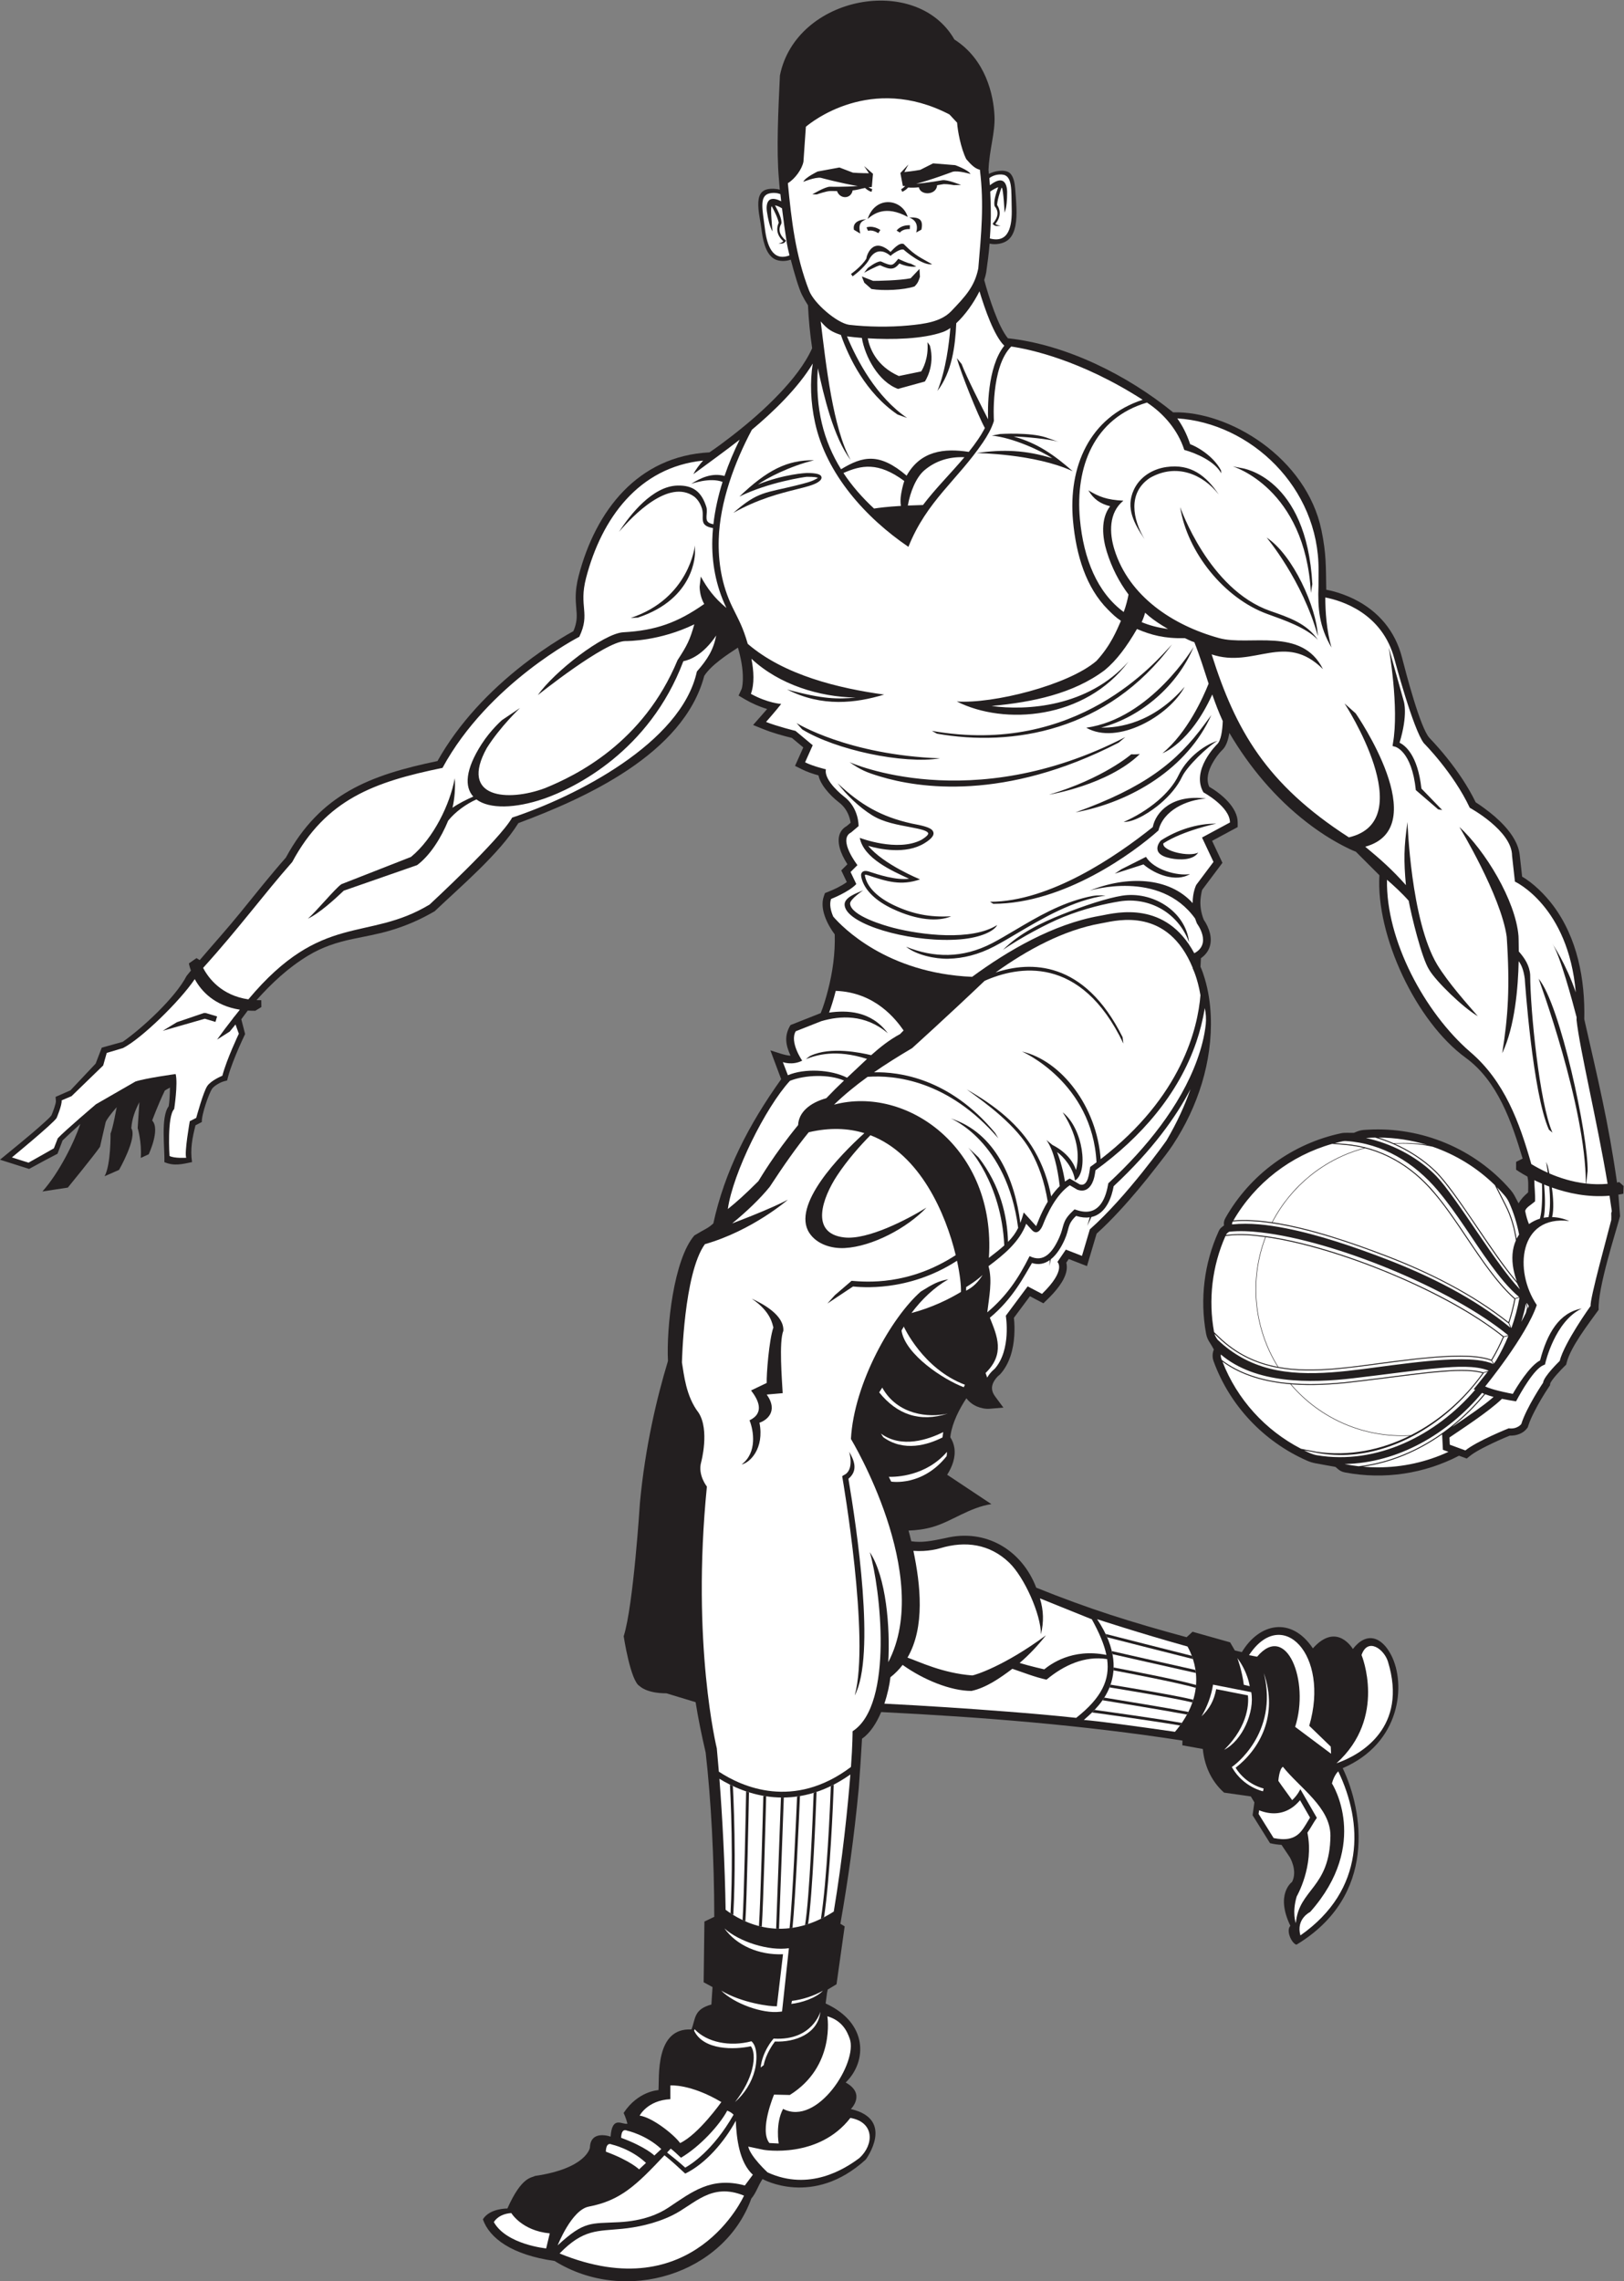
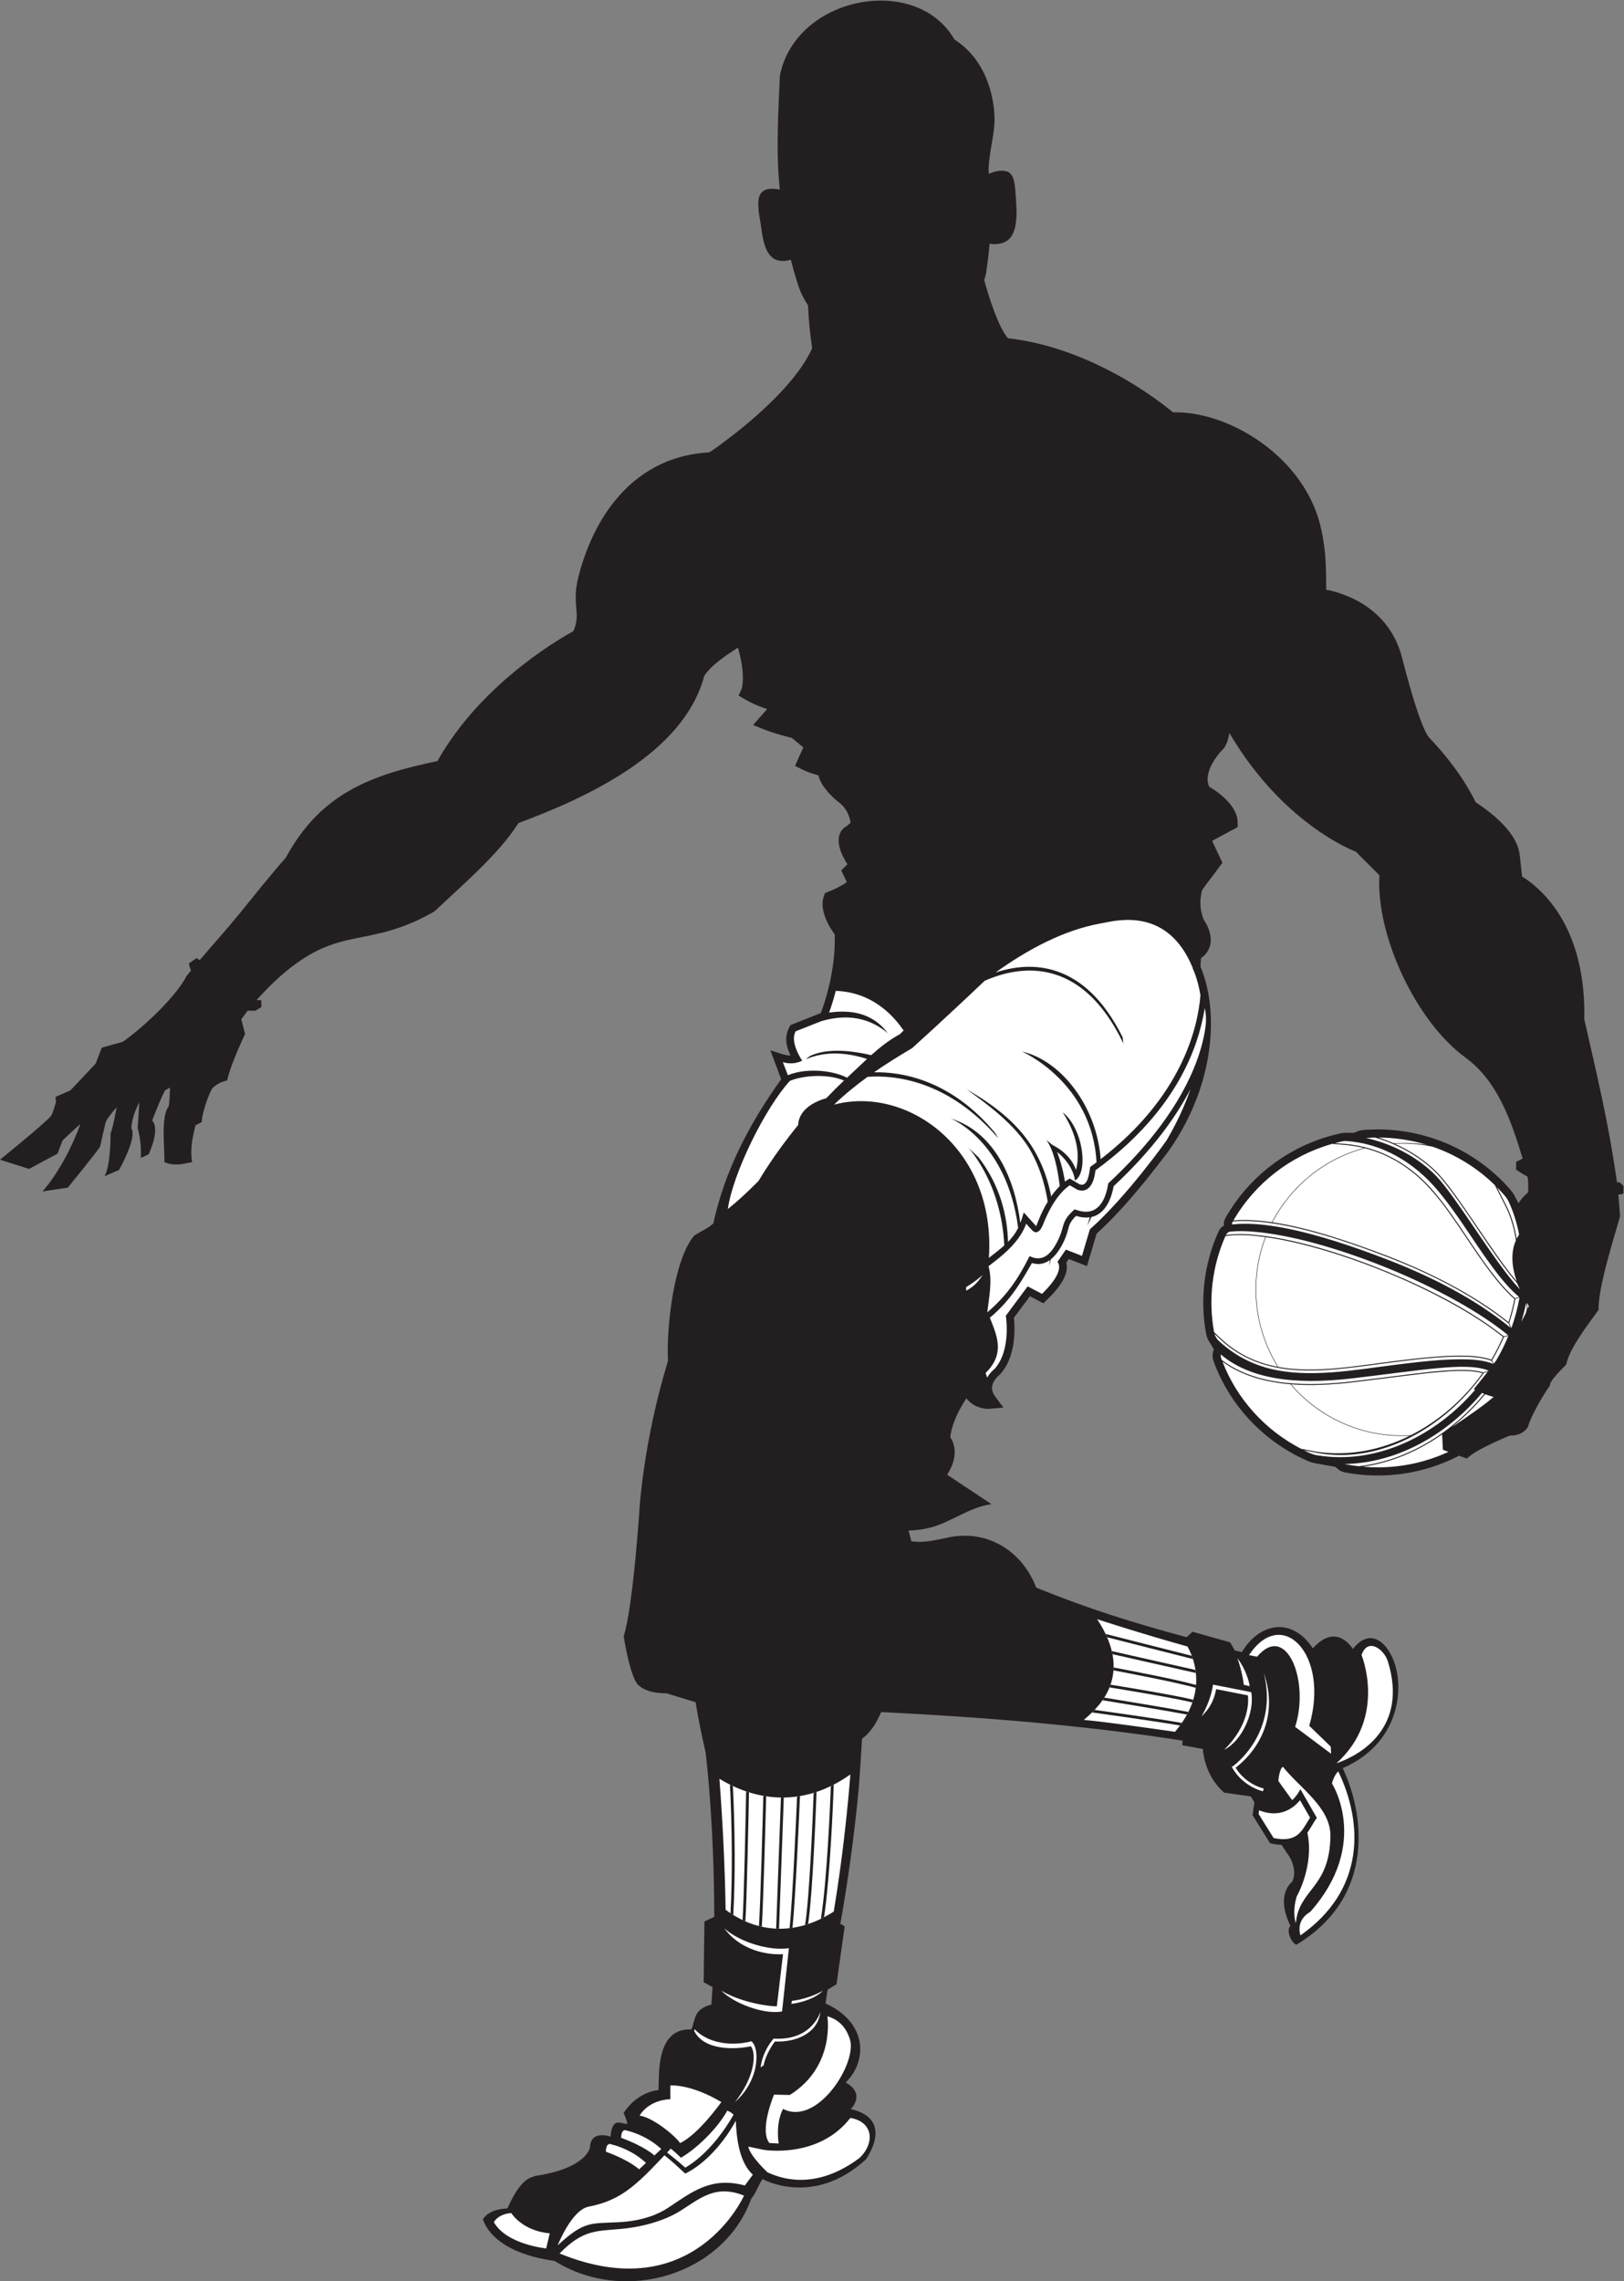
<svg xmlns="http://www.w3.org/2000/svg" viewBox="0 0 566.347 795.253" height="795.253" width="566.347" xml:space="preserve" id="svg2" version="1.1">
  <rect x="0" y="0" width="566.347" height="795.253" fill="#808080" stroke="none" />
  <defs id="defs6" />
  <g transform="matrix(1.333,0,0,-1.333,0,795.253)" id="g10">
    <g transform="scale(0.1)" id="g12">
      <path id="path14" style="fill:#231f20;fill-opacity:1;fill-rule:evenodd;stroke:none" d="m 1500.04,4315.29 c 6.83,15.79 9.52,29.46 8.59,46.94 -0.7,13.07 -2.39,26.06 -2.5,39.16 -0.17,19.8 2.7,39.25 7.68,58.38 44.51,170.8 154.77,313.44 342.27,323.13 20.03,13.45 39.35,27.95 58.43,42.72 44.59,34.5 87.47,71.6 126.2,112.63 32.15,34.05 64.71,73.98 84,116.99 -5.49,37.18 -9.2,74.69 -10.87,112.24 -6.01,9.26 -11.33,18.55 -15.8,27.42 -8.05,15.94 -20.18,56.9 -29.26,92 -13.12,-4.79 -30.64,-5.26 -43.25,1.95 -23.82,13.61 -30.54,53.63 -33.53,78.57 -2.04,17.05 -6.76,36.94 -7.83,54.03 -1.32,20.93 -0.22,44.18 23.37,49.48 9.64,2.16 22.96,1.69 32.53,-1.12 -1.07,10.26 -1.3,16.72 -2.24,26.99 -6.9,75.68 -1.7,181.83 2.57,271.81 42,208.66 357.5,266.99 456.5,93.99 81.71,-52.16 102.47,-144.38 104.9,-200.66 1.87,-43.71 -13.69,-87.51 -15.65,-140.67 0.52,-4.3 0.61,-5.94 1.04,-10.27 12.98,7.68 41.54,12.99 54.1,2.78 10.54,-8.55 13.38,-27.51 14.48,-40.24 1.49,-17.06 2.97,-36.98 3.5,-54.14 0.77,-25.1 -0.73,-64.22 -22.24,-81.24 -12.47,-9.86 -33.11,-13.04 -48,-9.29 -2.4,-29.63 -5.81,-51.67 -8.93,-75.31 -1.11,-6.25 -2.88,-12.94 -5.22,-19.93 12.11,-45.07 36.75,-122.05 61.98,-152.35 154.03,-16.69 314.02,-97.59 432.21,-193.74 146.59,4.1 348.74,-118.71 388.06,-308.11 12.74,-61.37 11.54,-95.06 12.58,-155.76 24.75,-4.55 51.31,-13.87 73.56,-24.92 63.37,-31.48 106.88,-83.41 124.55,-152.16 10.28,-39.96 47.94,-185.04 72.02,-210.57 15.56,-16.5 30.7,-33.44 44.89,-51.15 29.05,-36.24 55.59,-75.27 75.93,-117.11 7.7,-4.68 14.97,-10.02 22.25,-15.31 19.14,-13.91 37.41,-29.33 53.37,-46.84 19.01,-20.88 36.36,-46.88 39.55,-75.57 l 6.31,-56.78 c 29.72,-16.97 60.44,-47.94 80.7,-74.9 63.73,-84.74 84.28,-193.81 81.89,-297.88 35.49,-156.36 63.08,-268.38 85.64,-427.09 1.96,0.36 3.93,0.75 5.89,1.16 l 11.32,-10.22 -0.72,-20.2 c -4.3,-0.91 -8.58,-1.69 -12.85,-2.39 l 4.34,-56.19 c -11.58,-43.52 -58.94,-188.97 -56,-244.8 -26.17,-36.43 -73.32,-96.89 -83.72,-138.48 l -1.3,-5.2 -3.86,-3.72 c -7.95,-7.68 -34.82,-35.71 -37.9,-45.76 l -0.38,-4.25 -2.7,-3.99 c -13.65,-20.25 -26.84,-42.54 -37.94,-64.23 -6.3,-12.3 -12.61,-25.64 -16.7,-38.85 l -0.94,-3.01 -1.87,-2.54 c -10.1,-13.71 -28.45,-19.87 -45.2,-19.17 -20.46,-8.29 -41.09,-17.61 -60.73,-27.44 -14.12,-7.07 -31.37,-15.96 -43.65,-25.87 l -8.25,-6.65 -20.17,7.41 c -90.36,-46.98 -195,-63.09 -297.39,-43.92 -12.95,2.42 -17.5,7.35 -25.67,14.55 l -52.79,9.63 c -7.51,1.36 -14.96,3.8 -21.94,6.86 -113.08,49.84 -202.02,143.85 -244.34,260.08 -2.28,6.28 -3,13.07 -2.18,19.7 0.56,4.5 1.5,7.6 2.94,10.58 -3.05,5.71 -6.18,11.53 -9.66,16.66 -5.27,7.77 -8.93,15.47 -10.65,24.76 -16.63,90.11 -5.26,184.2 32.7,267.63 4.18,9.18 7.16,10.05 14.12,15.66 l 0.07,0.06 c -1.21,6.45 -0.11,12.68 3.89,19.75 64.41,113.62 175.14,194.38 302.89,221.37 9.71,2.05 22.66,0.52 33.08,1.05 5,2.04 10.19,4.39 15.32,5.74 6.88,1.82 13.87,2.01 20.92,2.41 141.36,8.05 279.93,-49.81 372.86,-156.78 9.11,-10.49 11.58,-17.03 17.84,-28.63 l 3.89,-7.2 c 6.49,11.59 13.88,19.03 24.93,28.73 0.29,9.35 0.38,18.28 0.2,26.31 -0.29,4.7 -0.84,9.68 -1.91,14.89 -18.85,10.27 -29.67,18 -29.78,18.08 l 0.02,20.43 17.06,8.65 c -28.64,95.9 -65.23,202.63 -148.93,263.59 -130.37,94.96 -235.12,319.77 -225.74,477.27 l -61.64,61.64 c -11.84,4.54 -23.22,10.24 -34.45,16.09 -32.93,17.12 -64.11,37.67 -93.46,60.34 -82.52,63.73 -150.29,144.59 -203.06,234.23 -2.57,-16.01 -7.62,-34.27 -18.18,-44.38 -10.34,-9.89 -19.89,-23.55 -26.71,-36.11 -9.96,-18.31 -16.71,-40.34 -7.75,-60.32 31.58,-18.34 74.43,-53.9 74.43,-93.38 v -12.04 l -66.92,-36.03 27.04,-57.45 -52.25,-69.66 c -2.15,-2.85 -3.88,-15.9 -4.43,-19.8 -2.84,-20.09 0.34,-40.68 7.84,-59.44 7.19,-10.17 13.32,-23.44 16.21,-35.5 6.28,-26.26 -1.66,-49.8 -23.68,-65.08 l -1.1,-22.41 c 4.66,-10.12 8.17,-20.81 11.32,-31.46 9.35,-31.46 14.2,-64.34 15.56,-97.1 4.91,-119.11 -33.74,-237.7 -98.86,-336.69 -12.97,-19.71 -27.82,-38.06 -42.24,-56.71 -31.26,-40.42 -63.86,-79.85 -98.62,-117.32 -18.84,-20.32 -38.31,-40.08 -58.91,-58.62 l -25.24,-84.87 -47.64,18.53 -6.46,-9.48 c 1.6,-6.3 1.8,-13.13 0.82,-19.49 -4.35,-28.35 -30.31,-57.28 -50.31,-76.68 l -10.47,-10.16 -35.18,18.46 -41.95,-56.4 c 1.82,-15.33 1.93,-31.23 0.98,-46.6 -2.21,-35.76 -11.96,-72.88 -36.2,-100.24 l -1.29,-1.44 -1.55,-1.17 c -5.55,-4.19 -11.6,-11.86 -14.86,-18 -7.32,-13.82 -5.2,-25.97 3.92,-38.29 l 21.52,-29.07 -36.05,-3.01 c -10.69,-0.9 -23.55,1.78 -33.37,6.04 -11.02,4.79 -20.22,12 -27.35,21.4 -18.62,-27.77 -36.68,-64.09 -41.45,-96.32 -0.28,-1.89 -0.52,-3.78 -0.72,-5.67 5.43,-8.02 9.18,-18.14 10.63,-27.59 3.83,-24.98 -5.57,-49.57 -18.79,-70.44 l 115.68,-76.83 c -58.03,-8.81 -103.43,-45.08 -153.35,-59.64 -20.61,-6 -41.97,-8.78 -63.38,-9.51 2.61,-9.26 4.99,-18.59 7.19,-27.96 27.68,-4.13 52.48,0.57 89.13,8.23 105.54,25.9 200.2,-31.1 237.71,-129.58 139.6,-56.29 247.56,-90 393.43,-129.57 l 15.56,14.26 98.28,-27.7 12.35,-21.21 c 6.1,-1.48 12.21,-2.93 18.35,-4.36 45.58,76.04 129.35,94.21 185.8,9.87 63,70.5 104.62,-1.74 104.62,-1.74 35.51,46.21 75.22,32.65 100.25,-15.9 39.19,-75.99 25.69,-230.04 -126.83,-295.66 53.75,-112.5 90.6,-334.22 -121.06,-461.701 -13.05,3.793 -27.84,37.32 -15.81,49.351 -40.39,83.43 4.45,114.9 4.45,114.9 15,29.99 -6,64.5 -6,64.5 -7.53,11.11 -14.78,21.93 -21.69,32.37 -8.86,0.4 -18.8,1.77 -30.01,4.35 l -45.63,73.13 4.72,33.65 c -6.08,9.94 -9.39,15.5 -9.39,15.5 l -70,10 c -36.74,32.77 -52.09,76.24 -55.5,114.11 l -53.62,9.59 0.38,12.37 c -260.98,40.5 -524.17,61.42 -788.27,74.58 -12.31,-29.03 -29.05,-55.38 -50.1,-69.58 -2.38,-43.5 -5.4,-86.97 -8.6,-130.42 -12.15,-127.75 -28.31,-241.68 -48.05,-353.698 l 11.24,-6.731 -21.28,-151.382 -23.02,-13.809 -1.91,-9.23 -3.59,-27.27 c 111.05,-50.762 108.98,-151.691 52.46,-206.602 54.01,-30 13.5,-69.5 13.5,-69.5 117,-26.996 39,-131.996 39,-131.996 -138,-126.004 -270.01,-51.004 -270.01,-51.004 -11.69,-17.238 -16.52,-36.117 -29.4,-51.066 C 1894.94,19.281 1637.09,-62.672 1450.8,53.191 1338.84,69 1280.63,112.672 1263.3,162.031 c 18,29.25 64.13,28.309 64.13,28.309 37.81,85.211 63.92,79.769 71.87,85.058 135.62,19.762 144,73.993 144,73.993 1.5,48.199 54.13,28.879 54.13,28.879 4.07,56.91 31.21,29.96 44.05,33.882 -3.56,14.418 -9.93,28.118 -9.93,28.118 38,57.761 91.13,59.628 91.13,59.628 2.65,33.172 -9.46,163.821 86.3,158.614 11.25,28.699 5.42,52.289 52.13,65.308 1.11,14.801 2.1,30.032 2.96,45.61 l -23.2,12.55 2.01,158.809 25.77,12.313 c -0.12,150.288 -8.58,308.388 -22.53,429.698 -10.88,46.7 -19.58,89.36 -26.28,131.66 -37.73,11.5 -76.43,23.18 -76.43,23.18 -52.5,0 -69.75,18.75 -69.75,18.75 -24,12 -41.99,130.5 -41.99,130.5 25.49,79.51 42.5,349.01 42.5,349.01 13.67,146.33 44.18,274.57 73.33,370.82 -4.3,87.14 14.98,265.72 69.08,328.26 29.7,18.19 33.3,16.9 49.59,31.35 29.8,136.84 92.42,258.06 177.5,377.28 l -28.21,75.47 c 13.21,-3.95 39.88,-14.06 52.69,-13.86 -13.05,28.57 -16.76,52.52 -0.05,80.01 l 79.03,31.25 c 7.62,18.85 13.38,38.54 18.53,58.17 12.58,47.9 19.66,98.08 18.12,147.67 -19.36,25.75 -39.93,67.05 -28.59,99.35 l 3.04,8.69 8.58,3.38 c 15.56,6.15 34.65,15.24 48.62,25.4 l -14.55,30.54 16.06,16.06 c -4.61,7.14 -8.81,14.59 -12.46,22.25 -12.28,25.86 -18.93,60.99 10.81,77.75 l 10.13,8.57 c -0.64,4.39 -1.7,8.84 -2.96,13.03 -4.87,16.13 -14.07,29.88 -27.49,40.13 -13.18,10.07 -25.81,22.64 -35.95,35.77 -7.88,10.19 -15.02,22.15 -17.76,34.91 -14.99,4.12 -30.24,9.26 -44.07,16.2 l -17.23,8.65 21.6,48.28 -29.71,24.76 c -25.41,6.36 -50.95,13.39 -75.25,23.2 l -26.4,10.65 18.81,21.36 c 5.99,6.81 12.03,13.59 17.94,20.46 -20.29,6.08 -41.11,15.35 -59.01,25.92 l -15.65,9.25 7.59,16.52 c 2.62,5.7 3.44,20 3.56,26.48 0.52,27.39 -5.25,55.99 -12.89,82.46 -27.78,-18.25 -70.18,-45.65 -88.12,-74.03 -54.22,-204.67 -312.71,-320.21 -486.29,-385 -50.6,-81.03 -149.08,-163.95 -218.98,-230.45 -38.97,-22.61 -75.51,-38.51 -119.01,-51.15 -31.271,-9.09 -63.369,-14.63 -95.205,-21.33 -42.164,-8.89 -79.652,-21.05 -116.722,-43.47 -52.649,-31.85 -95.227,-72 -135.133,-116.5 4.062,-0.17 8.226,-0.24 12.504,-0.19 l 0.207,-17.88 -15.985,-9.75 c -6.808,-0.07 -13.343,0.13 -19.632,0.54 l -16.918,-22.74 9.964,-38.62 c -11.503,-24.12 -22.261,-48.53 -31.789,-73.52 -4.886,-12.82 -9.621,-26.1 -13.062,-39.38 l -2.231,-8.58 -8.558,-2.25 c -9.223,-2.44 -25.238,-11.55 -30.731,-19.34 -8.187,-12.02 -27.839,-67.58 -26.816,-87.03 l -16.602,-8.59 c -8.382,-33.56 -14.179,-62.53 -9.003,-96.23 -26.122,-5.42 -47.047,-10.96 -72.442,-0.05 1.586,34.66 -10.289,117.79 11.344,146.1 2.019,11.04 3.094,31.23 3.305,48.88 -5.586,-3.08 -10.196,-5.75 -13.446,-7.84 -18.886,-39.26 -33.074,-78.37 -33.074,-78.37 21.875,-22.83 -9.109,-88.27 -9.109,-88.27 l -20.762,-9.59 c 3.019,41.71 -8.063,78.1 -8.063,78.1 l 4.364,67.69 c -11.688,-22.57 -19.317,-43.72 -21.02,-68.14 16.082,-24.84 -32.074,-108.88 -32.074,-108.88 l -37.91,-16.62 c 16.758,30.23 15.66,111.65 15.66,111.65 6.16,13.67 16,68.92 16,68.92 -28.652,-32.93 -28.934,-39.77 -28.934,-39.77 l -14.64,-63.77 c -15.106,-22.19 -84.176,-106.68 -84.176,-106.68 l -66.5,-10.13 c 44.195,49.47 83.008,128.69 99.129,176.47 -14.43,-12.87 -39.715,-36.41 -46.344,-42.98 l -13.312,-34.87 c -23.457,-12.06 -43.012,-22.57 -68.575,-36.59 l -5.668,-3.12 L 0,2933.1 l 21.547,17.7 c 20.227,16.6 40.461,33.05 60.41,50.01 11.855,10.07 23.688,20.27 35.148,30.79 4.282,3.93 14.094,12.59 17.512,17.53 3.574,8.52 12.047,30.64 11.61,37.48 l -0.868,10.78 38.914,17.08 65.922,69.89 16.071,41.79 54.746,15.19 c 52.527,36.7 138.027,116.05 167.207,172.53 3.734,4.63 7.484,9.23 11.258,13.8 -4.047,11.21 -5.289,18.68 -5.313,18.77 l 19.813,13.87 8.523,-5.21 c 35.438,41.57 71.711,81.64 106.063,123.99 39.269,48.4 78.054,97.23 119.253,144.02 90.528,166.89 220.11,215.66 396.674,252.53 55.29,98.54 135.95,183.25 224.68,252.42 30.98,24.16 63.25,46.71 96.72,67.29 11.23,6.9 22.53,13.71 34.15,19.94 v 0" />
      <path id="path16" style="fill:#ffffff;fill-opacity:1;fill-rule:evenodd;stroke:none" d="m 3648.61,2975 c 6.42,0.32 12.88,0.49 19.38,0.49 27.56,0 54.42,-2.94 80.31,-8.49 60.48,-20.88 116.02,-54.92 162.47,-100.37 l 27.81,-54.94 c 13.89,-27.43 22.57,-58.01 27.27,-89.55 -10.05,-22.67 -11.39,-48.6 -6.41,-75.24 1.92,-10.19 4.93,-21.04 8.76,-32.03 -66.01,76.54 -158.32,236.87 -213.23,289.66 -30.01,28.85 -66.88,52.92 -106.36,70.47 z m -319.65,-205.62 c 49.15,94.64 136.74,166.1 242.09,193.68 51.87,-13.27 98.68,-39.38 138.84,-74.78 41.14,-36.25 74.99,-84.06 105.88,-129.16 41.01,-59.86 92.28,-142.92 146.14,-190.36 -3.85,-20.43 -9.04,-40.61 -15.51,-60.37 -92.91,74.08 -208.95,131.67 -319.15,173.95 -89.4,34.31 -201.07,72.67 -298.29,87.04 z m 15.42,-378.28 c -63.24,100.76 -76.03,227.19 -32.86,339.51 188.34,-26.28 474.89,-144.05 620.35,-260.92 -9.65,-21.97 -17.83,-38.58 -30.29,-59.5 -24.56,8.95 -56.48,10.41 -80.82,10.47 -56.74,0.14 -122.72,-8.02 -179.99,-15.23 -94.87,-11.94 -202.56,-31.47 -296.39,-14.33 z m 346.6,-178.48 c -123.65,-7.37 -237.89,44.96 -313.29,133.15 54.66,-4.37 110.39,-0.78 160.54,5.08 42.53,4.96 84.99,10.46 127.48,15.78 34.01,4.27 68.16,8.52 102.31,11.4 31.36,2.64 79.52,5.85 110.52,-3.15 -48.2,-67.56 -113.36,-124.76 -187.56,-162.26 z m 111.01,23.49 -1.64,-0.61 c 31.24,25.04 59.86,53.46 85.14,84.28 6.86,-2.63 14.36,-5 21.97,-7.1 -15.84,-13.93 -35.45,-28.02 -47.67,-36.82 -19.03,-13.71 -38.43,-26.68 -57.8,-39.75 z m -595.95,497.41 c -34.96,-78.53 -45.3,-166.76 -29.78,-251.32 l 13.45,-12.87 c 46.3,-44.31 97.52,-67.51 152.99,-77.91 -63.22,101.4 -75.19,227.93 -32.46,339.37 -31.76,4.37 -64.71,7.22 -96.65,3.59 l -7.55,-0.86 z m 279.07,240.99 c -108.39,-30.62 -201.46,-102.41 -258.23,-200.22 31.87,2.56 66.29,0.31 100.77,-4.72 49.52,95.4 136.96,166.24 240.9,194.11 -29.26,7.23 -53.81,8.44 -83.44,10.83 z m 248.76,-2.82 c -40.87,12.53 -83.8,19.14 -127.56,19.3 13.42,-4.2 26.71,-9.17 39.73,-14.85 l 2.5,0.12 c 26.97,1.35 59.23,0.53 85.33,-4.57 z m 63.72,-738.56 -0.38,-0.13 -1.08,-0.84 1.46,0.97 z m -232.15,-102.84 c 13.08,-1.16 26.2,-1.74 39.34,-1.74 64.51,0 127.38,14.01 184.67,40.58 l -14.56,5.34 -2.03,40.36 c -61.99,-43.62 -132.71,-74.05 -207.42,-84.54 z m -367.26,274.67 c 38.29,-98.53 112.05,-179.56 205.67,-227.85 l 40.06,-7.68 c 85.05,-12.69 169.2,4.45 244.26,41.77 -119.17,-6.25 -233.95,43.11 -311.44,133.75 l -0.83,0.98 c -64.44,5.37 -127.31,21.91 -177.72,59.03 z m 356.2,-273.54 c 129.18,14.71 246.67,89.68 328.64,189.34 -1.83,0.74 -3.6,1.49 -5.31,2.27 l -0.49,0.22 c -89.03,-106.59 -219.37,-183.57 -359.71,-186.02 12.2,-2.46 24.5,-4.4 36.87,-5.81 z m 327.79,244.22 c -26.54,-37.22 -57.39,-71.41 -92.11,-101.19 -95.34,-81.77 -220.65,-131.67 -346.63,-107.5 l -31.84,6.12 c 10.41,-5.24 21.85,-10.89 33.39,-12.82 157.37,-26.32 312.61,52.55 414.3,171.14 l -3.73,1.69 15.42,18.84 c 7,8.57 13.96,17.35 20.87,26.27 l -9.67,-2.55 z m -685.68,33.72 c 93.01,-70.86 230.82,-68.93 341.45,-56.01 42.52,4.96 84.98,10.46 127.46,15.78 47.29,5.93 109.7,14.11 157.31,14.21 18.24,0.03 38.96,-0.95 56.53,-6.04 l 1.13,-0.33 13.21,3.49 0.77,0.99 c -33.38,14.15 -88.87,10.24 -124.66,7.22 -34.29,-2.9 -68.57,-7.16 -102.71,-11.42 -42.46,-5.33 -84.89,-10.82 -127.4,-15.78 -111.91,-13.05 -254.61,-15.18 -345.65,62.24 -0.72,-5.36 0.8,-9.67 2.56,-14.35 z m 19.16,335.37 c -3.53,-2.44 -6.52,-4.38 -8.4,-8.53 32.37,3.67 56.18,2.69 88.6,-1.04 108.96,-12.51 236.6,-54.81 336.16,-95.91 99.6,-41.13 216.93,-99.72 302.33,-168.31 l 11.41,3.01 c -149.39,122.43 -453.92,246.87 -646.52,268.98 -27.2,3.12 -56.27,4.81 -83.58,1.8 z m 776.48,-211.84 c 0.78,3.13 1.53,6.25 2.25,9.38 l 0.65,2.87 -2.68,12.47 c -3.24,-16.35 -7.38,-32.49 -12.36,-48.39 4.31,7.79 8.43,15.73 12.14,23.67 z m -23.48,77.6 c -34.91,40.45 -67.89,89.76 -97.98,134.1 -26.44,38.97 -82.61,124.63 -117.45,158.12 -42.69,41.04 -98.65,71.77 -155.49,88.23 -8.09,-0.13 -16.18,-0.48 -24.24,-1.05 64.97,-13.93 129.13,-46.55 177.02,-92.54 19.26,-18.49 39.14,-45.77 54.75,-67.52 42.16,-58.73 80.8,-119.97 123.89,-178.04 14.8,-19.95 30.01,-39.75 47.22,-57.73 l -0.96,2.22 -6.76,14.21 z m 5.74,-36.61 c -28.55,24.35 -52.19,54.09 -74.25,84.25 -47.06,64.35 -87.44,133.7 -138.98,194.75 -61.01,72.29 -143.73,122.81 -239.42,129.03 -2.87,0.18 -5.46,0.19 -8.3,-0.41 -7.1,-1.5 -14.16,-3.19 -21.18,-5.04 l 26.3,-2.11 c 93.66,-7.53 174.38,-55.42 234.31,-126.5 62.5,-74.12 108.36,-161.09 169.22,-233.8 12.78,-15.27 26.49,-30.18 41.45,-43.36 l 10.85,3.19 z m -20.41,-81.29 c 9.31,25.92 16.45,52.61 21.28,79.72 l -10.7,-3.14 c -3.93,-20.83 -9.17,-41.41 -15.76,-61.56 l -0.56,-1.69 5.74,-13.33 z m -7.18,12.26 c -94.78,75.6 -207.65,131.85 -320.46,175.14 -109.82,42.15 -281.23,102 -400.97,91.64 -1.34,-2.4 -2.69,-5.26 -1.99,-7.79 45.96,4.82 94.6,-1.13 139.64,-9.92 87.38,-17.07 180.18,-48.88 263.13,-80.68 113.12,-43.37 231.27,-102.09 325.43,-179.5 l -4.78,11.11 z m -12.42,-35.71 c -9.01,-21.09 -19.47,-41.48 -31.2,-61.19 l 5.13,-7.95 c 1.99,2.7 3.98,5.41 5.96,8.12 12.15,20.62 22.8,41.95 31.9,64.14 l -11.79,-3.12 z m -33.06,-61.53 c -24.31,8.85 -54.84,10.48 -80.56,10.53 -59.21,0.14 -120.88,-7.81 -179.67,-15.21 -55.28,-6.96 -110.42,-15.54 -166.04,-19.31 -108.56,-7.35 -205.75,6.05 -287.09,83.89 l -10.58,10.13 c 0.99,-3.47 2.36,-6.75 4.55,-10.03 1.19,-1.76 2.43,-3.48 3.56,-5.28 39.23,-37.43 84.27,-62.42 136.84,-75.65 101.3,-25.49 219.89,-3.56 322.22,9.33 57.13,7.17 121.39,15.27 178.71,15.13 25.01,-0.06 60.2,-1.63 83.85,-12.49 l -5.79,8.96 z m 95.58,137.13 0.35,-0.25 c 0.83,1.98 1.62,3.97 2.37,5.94 -1.52,2.34 -3.02,4.75 -4.51,7.21 l -1.15,0.86 2.94,-13.76 z m -80.42,316.17 24.35,-48.08 c 13.53,-26.72 22.11,-56.24 26.94,-86.6 1.91,3.82 4.08,7.53 6.52,11.13 -5.65,29.18 -14.32,57.54 -26.21,83.69 -3.46,7.61 -7.48,13.43 -12.97,19.75 -6,6.89 -12.21,13.6 -18.63,20.11 v 0" />
-       <path id="path18" style="fill:#ffffff;fill-opacity:1;fill-rule:evenodd;stroke:none" d="m 2224.74,1325.42 c -6.98,-87.12 -20.07,-217.41 -43.49,-358.568 -131.61,-84.442 -236.33,-30.262 -282.9,4.707 -1.88,118.091 -8.35,240.661 -16.23,342.571 65.98,-40.39 196.96,-91.52 342.62,11.29 z m 645.55,406.05 c 0,0 110.95,-36.54 236.42,-71.43 18.52,-33.14 53.28,-122.28 -32.77,-223.07 -100.38,14.42 -201.85,28.29 -238.4,31 23.75,22.51 139.51,106.26 34.75,263.5 v 0" />
+       <path id="path18" style="fill:#ffffff;fill-opacity:1;fill-rule:evenodd;stroke:none" d="m 2224.74,1325.42 c -6.98,-87.12 -20.07,-217.41 -43.49,-358.568 -131.61,-84.442 -236.33,-30.262 -282.9,4.707 -1.88,118.091 -8.35,240.661 -16.23,342.571 65.98,-40.39 196.96,-91.52 342.62,11.29 m 645.55,406.05 c 0,0 110.95,-36.54 236.42,-71.43 18.52,-33.14 53.28,-122.28 -32.77,-223.07 -100.38,14.42 -201.85,28.29 -238.4,31 23.75,22.51 139.51,106.26 34.75,263.5 v 0" />
      <path id="path20" style="fill:#231f20;fill-opacity:1;fill-rule:evenodd;stroke:none" d="m 1918.42,957.891 c -2.51,1.539 -4.92,3.101 -7.25,4.629 2.66,50.66 3.52,103.62 3.38,153.08 -0.21,76.35 -2.82,144.59 -4.92,183.29 l 0.12,-0.06 0.06,-0.03 0.06,-0.03 0.12,-0.06 0.11,-0.06 0.12,-0.06 2.62,-1.28 0.12,-0.05 0.12,-0.06 0.11,-0.06 0.13,-0.06 0.12,-0.06 0.11,-0.06 0.25,-0.11 0.12,-0.05 0.12,-0.06 0.12,-0.06 0.12,-0.06 0.12,-0.06 0.12,-0.06 1.94,-0.91 0.13,-0.06 0.24,-0.12 0.12,-0.06 0.13,-0.06 0.12,-0.06 0.12,-0.05 c 2.06,-39.32 4.5,-105.56 4.71,-179.58 0.14,-51.05 -0.78,-105.74 -3.61,-157.709 z m 31.52,-16.532 c -2.47,1.082 -4.88,2.18 -7.24,3.321 3.92,56.37 8.52,294.32 9.31,336.51 l 0.08,-0.03 0.03,-0.01 0.12,-0.04 0.11,-0.04 c 1.15,-0.38 2.3,-0.76 3.47,-1.14 l 0.11,-0.04 0.12,-0.04 0.12,-0.03 0.11,-0.04 1.05,-0.34 0.12,-0.03 0.12,-0.04 0.11,-0.03 0.12,-0.04 0.12,-0.04 0.11,-0.03 0.12,-0.04 0.12,-0.04 0.11,-0.04 0.12,-0.03 0.12,-0.04 0.12,-0.04 0.11,-0.04 0.12,-0.03 0.12,-0.03 0.11,-0.04 0.13,-0.04 0.11,-0.04 c -0.92,-48.58 -5.56,-285.671 -9.5,-337.421 z m 43,-14.117 c -2.49,0.547 -4.96,1.149 -7.39,1.77 4.15,60.668 10.37,299.408 11.43,340.558 l 0.11,-0.02 0.12,-0.02 c 1.14,-0.2 2.31,-0.41 3.47,-0.6 l 0.12,-0.01 0.11,-0.02 h 0.01 l 2.09,-0.34 0.12,-0.02 0.12,-0.02 0.11,-0.01 0.12,-0.02 0.12,-0.02 0.12,-0.01 0.11,-0.02 0.12,-0.02 0.12,-0.02 0.11,-0.02 0.12,-0.02 0.12,-0.01 c -1.14,-44.36 -7.38,-283.018 -11.48,-341.108 z m 45.09,-5.273 c -2.52,0.031 -5.01,0.101 -7.48,0.222 2.24,64.731 10.32,283.439 12.52,342.939 h 0.12 0.11 0.12 0.12 l 0.11,-0.01 h 0.12 0.11 0.12 c 1.24,-0.01 2.49,-0.02 3.73,-0.02 h 0.13 0.11 0.12 0.12 l 0.12,0.01 h 0.11 0.12 0.12 0.23 0.12 l 0.94,0.01 h 0.11 0.13 0.11 0.12 0.12 c -2.19,-59.17 -10.31,-278.69 -12.53,-343.151 z m 35.23,2.39 c -2.56,-0.371 -5.09,-0.711 -7.61,-0.988 7.88,72.359 17.73,299.079 19.65,344.389 l 0.12,0.02 0.11,0.02 0.12,0.01 0.12,0.02 0.11,0.02 c 1.15,0.16 2.27,0.32 3.41,0.5 l 0.12,0.02 0.12,0.02 0.11,0.02 0.12,0.02 0.12,0.01 0.12,0.03 2.24,0.35 0.12,0.02 0.12,0.02 0.11,0.02 0.12,0.03 0.12,0.02 c -1.74,-41.28 -11.56,-268.45 -19.57,-344.571 z m 40.85,9.84 c -2.67,-0.89 -5.33,-1.73 -7.96,-2.508 11.83,71.279 20.45,289.519 22.51,345.679 l 0.12,0.04 0.12,0.04 0.11,0.03 0.12,0.04 0.12,0.04 0.12,0.03 0.11,0.04 0.12,0.04 c 1.34,0.41 2.68,0.83 4.01,1.26 l 0.13,0.04 0.12,0.04 0.11,0.04 0.12,0.03 0.12,0.05 0.12,0.04 0.23,0.07 0.13,0.04 0.47,0.15 0.11,0.04 0.36,0.12 0.12,0.04 0.12,0.05 0.12,0.04 0.11,0.04 0.12,0.03 c -1.84,-50.75 -10.29,-268.52 -22.11,-345.591 z m 977.76,526.021 c -1.55,-2.24 -3.17,-4.49 -4.83,-6.74 -67.87,11.75 -200.2,30.05 -230.04,34.15 2.14,2.08 4.34,4.28 6.58,6.64 38.84,-5.35 164.86,-22.9 228.29,-34.05 z m 17.08,28.75 c -1.16,-2.29 -2.36,-4.59 -3.62,-6.9 -55.32,10.51 -188.22,32.16 -220.91,37.46 1.55,2.21 3.06,4.49 4.54,6.84 38.06,-6.19 167.37,-27.3 219.99,-37.4 z m 12.77,31.88 c -0.71,-2.35 -1.48,-4.72 -2.3,-7.1 -45.65,11.55 -190.94,35.19 -216.69,39.35 0.93,2.33 1.81,4.72 2.65,7.14 29.34,-4.73 170.51,-27.77 216.34,-39.39 z m 7.31,38.62 c -0.19,-2.49 -0.44,-5 -0.74,-7.54 -45.58,13.59 -189.88,40.95 -215.23,45.72 0.17,2.48 0.32,4.99 0.38,7.53 22.06,-4.15 166.56,-31.49 215.59,-45.71 z m -1.42,39.24 c 0.38,-2.58 0.72,-5.21 0.99,-7.9 -68.42,15.19 -191.81,43.19 -218.21,49.19 -0.51,2.66 -1.1,5.34 -1.75,8.07 16.11,-3.67 145.78,-33.11 218.97,-49.36 z m -9.66,37.04 c 1.01,-2.68 1.99,-5.51 2.94,-8.44 -61.16,15.21 -183.55,46.42 -224.47,56.87 -1.26,2.88 -2.6,5.79 -4.01,8.73 32.64,-8.33 159.32,-40.66 225.54,-57.16 z M 2155.86,952.07 c -2.75,-1.449 -5.49,-2.82 -8.21,-4.14 15.89,100.44 24.02,294.36 25.99,347.17 v 0 l 0.12,0.06 0.13,0.05 0.11,0.06 0.12,0.06 0.12,0.06 0.12,0.06 0.11,0.06 0.13,0.06 0.12,0.05 c 1.9,0.93 3.81,1.89 5.71,2.87 l 0.12,0.06 0.12,0.06 0.12,0.06 0.12,0.07 0.12,0.06 0.11,0.06 0.13,0.06 c -1.66,-45.4 -9.56,-241.71 -25.41,-346.85 v 0" />
-       <path id="path22" style="fill:#ffffff;fill-opacity:1;fill-rule:evenodd;stroke:none" d="m 1818.18,4520.22 c -0.05,-0.42 1.91,-119.53 -149.46,-169.48 l -18.6,-0.83 c 153.68,50.74 167.94,189.29 167.98,189.68 l 0.08,-19.37 z m 1237.51,-199.14 c -25.21,3.1 -48.15,9.16 -68.94,17.83 3.46,7.18 6.38,14.94 9.08,24.59 3.57,-3.25 7.23,-6.42 10.96,-9.51 12.21,-10.14 29.28,-21.61 48.9,-32.91 z m 917.73,-843.41 c 15.69,-17.69 28.13,-36.97 29.81,-61.15 0,-90.79 24.52,-337.13 58.25,-412.54 l -9.27,7.66 c -42.84,95.78 -62.91,390.7 -63.14,394.74 -3.1,23.66 -9.31,37.23 -15.94,45.81 -1.47,-66.94 -9.58,-170.63 -43.11,-240.6 15.54,96.77 20.51,174.12 11.78,304.71 -15.15,107.78 -123.67,286.83 -123.84,287.01 66.79,-61.11 147.14,-191.93 154.72,-285.5 -0.05,-0.19 0.74,-15.61 0.74,-40.14 z m -724.09,1263.92 c 0.48,-0.14 168.81,-23.2 183.96,-303.41 l -3.73,-22.88 c -14.85,274.78 -204.31,330.95 -204.78,331.08 l 24.55,-4.79 z m 198.43,-439.11 c -40.19,145.91 -133.76,257.28 -134.03,257.6 68.88,-45.16 130.56,-182.48 134.03,-257.6 z m -360.23,337.34 c 0.35,-0.52 74.26,-215.35 235.6,-271.65 46.29,-16.13 95.94,-32.26 124.75,-75.79 -29.27,31.93 -89.86,52.5 -131.8,67.65 -113.34,40.95 -210.25,161.76 -228.55,279.79 z m 585.07,-508 c 0.05,-0.38 11.4,-34.13 -11.11,-108.12 14.35,-7.13 47.43,-31.82 57.16,-119.92 l 54.45,-56.27 -11.1,1.95 -1.58,1.63 -56.37,48.57 c -10.7,103.51 -54.33,113.49 -54.46,113.52 l -6.38,1.69 0.87,6.51 c 17.12,93.91 -11.01,251.38 -11.06,251.76 l 39.58,-141.32 z M 2588.33,5500.2 c 7.74,5.61 18.63,10.25 32.96,9.25 28.56,-2.02 24.04,-41.75 25.46,-87.99 1.41,-45.56 -6.54,-92.73 -57.15,-79.19 1.93,25.86 3.04,52.64 2.48,78.35 -0.32,14.67 -0.72,29.51 -1.44,44.38 7.74,5.48 17.27,10.3 20.89,11.25 -5.93,-15.61 -13.23,-38.96 -9.17,-49.84 11.52,-13.66 9,-29.25 -5.45,-45.67 5.62,-7.78 12.19,-5.84 20.85,-5.1 -6.91,0.79 -11.25,2.87 -13.77,4.59 19.72,24 8.64,43.87 4.7,49.47 0.42,13.16 7.14,33.5 11.58,45.59 0.26,-0.18 0.5,-0.37 0.74,-0.58 3.96,-3.4 7.21,-64.88 7.21,-64.92 5.46,14.69 6.64,33.79 6.64,53.05 -0.01,0.16 1.98,55.52 -45.11,18.49 -0.4,6.3 -0.87,12.59 -1.42,18.87 z m -24.79,21.83 c 11.4,-90.84 3.46,-167.79 -4.16,-258.14 -9.62,-46.69 -32.24,-71.68 -71.7,-112.66 -26.83,-27.07 -68.97,-32.56 -111.38,-36.52 -49.37,-4.62 -105.5,-3.89 -155.08,1.79 -32.03,5.02 -91.4,55.82 -104.4,89.2 -35.61,91.33 -46.32,184.34 -55.63,281.14 17.96,10.74 36.9,35.98 40.76,56.18 l 6.36,91.38 c 12.19,10.4 169.49,139.26 375.58,32.17 l 20.07,-21.51 c 1.25,-20.23 9.53,-66.68 24,-95.44 13.62,-15.87 23.78,-25.08 35.58,-27.59 z m -276.89,-886.09 c -31.03,28.73 -57.98,59.52 -80.07,93.01 46.47,20.39 90.61,29.94 159.15,-20.93 -3.54,-9.76 -8.21,-30.73 -9.33,-41.9 -0.87,-8.66 -0.57,-16.21 0.53,-23.24 -35.96,-2.14 -58.06,-4.95 -70.28,-6.94 z m 236.39,134.26 c -35.52,-42.26 -75.68,-81.8 -108.35,-124.97 -14.56,-0.36 -27.75,-0.84 -39.68,-1.4 6.23,35.46 21.48,73.56 43.26,92.11 30.15,25.66 66.59,35.98 104.77,34.26 z m -375.93,355.2 c 18.47,-21.59 29.21,-27.4 52.78,-35.42 20.79,-59.22 64.58,-151.17 148.13,-208.08 l 25.12,-9.01 c -80.56,54.88 -130.94,150.2 -157.24,213.34 11.17,-1.48 24.32,-2.88 38.82,-4.02 8.24,-48.69 43.12,-114.66 94.66,-133.37 l 70.19,19.32 c 0.08,0.1 27.64,39.91 13.2,93.91 l -6.42,9.03 c 3.45,-42.54 -11.94,-69.47 -16.38,-76.55 l -58.47,-12.03 c -59,26.19 -76.27,72.55 -81.3,98.61 62.46,-3.84 143.08,-2.33 196.49,16.47 6.33,2.22 12.9,5.8 19.55,10.46 -3.13,-39.42 -11.6,-109.92 -33.88,-164.6 37.75,48.99 46.72,115.93 49.4,177.22 23.05,21.28 45.56,52.86 60.73,83.42 13.34,-44.3 38.26,-116.85 64.89,-142.22 h 0.07 c -45.66,-57.14 -43.31,-170.71 -42.4,-192.58 -15.61,30.4 -57.03,111.68 -69.28,144.58 l -12.58,15.4 c 10.81,-39.13 54.94,-149.31 73.37,-182.68 -0.71,-1.42 -1.44,-2.85 -2.19,-4.26 -4.65,-8.74 -9.87,-17.11 -15.3,-25.11 -7.69,-11.32 -15.95,-22.32 -24.6,-33.1 -64.26,10.05 -126.1,2.95 -162.6,-62.18 -71.37,60.93 -114.58,51.36 -171.54,16.75 -45.47,73.13 -68.18,159.06 -60.67,264.25 15.39,-71.77 41.06,-181.53 85.8,-239.96 -46.13,81.79 -64.65,249.47 -78.35,362.41 z m -105.47,332.84 c -7.77,2.95 -17.41,4.39 -28.72,1.85 -27.93,-6.27 -17.51,-44.88 -11.99,-90.8 5.27,-44.04 19.54,-88.27 64.54,-71.31 -3.24,12.95 -5.7,24.02 -6.8,30.97 -4.82,30.61 -9.09,61.33 -12.81,92.12 -8.05,4.99 -13.97,7.19 -18.32,7.66 8.21,-14.55 18.92,-36.55 16.53,-47.91 -9.33,-15.22 -4.51,-30.27 12.22,-44.34 -4.38,-8.53 -11.17,-7.6 -19.84,-8.16 6.7,1.81 10.69,4.53 12.92,6.6 -23.09,20.78 -15.1,42.08 -12.06,48.21 -2.37,12.94 -12.07,32.05 -18.26,43.34 -0.23,-0.22 -0.45,-0.44 -0.65,-0.67 -3.41,-3.97 2.58,-65.24 2.59,-65.28 -7.6,13.7 -11.63,32.41 -14.51,51.46 -0.01,0.15 -9.63,51.31 37.22,27.52 -0.71,6.25 -1.4,12.49 -2.06,18.74 z M 614.313,3308.76 l -4.368,-5.1 0.114,-0.31 c -14.629,-18.67 -29.7,-38.58 -42.184,-56.17 l 33.223,21.09 c 5.132,6.35 10.148,12.52 14.996,18.45 l 8.765,-24.15 c 0,0 -32.011,-67.07 -43.121,-109.91 0,0 -28.718,-11.59 -39.234,-26.5 -10.516,-14.9 -29.137,-83.75 -29.137,-83.75 l -16.84,-8.6 c 0,0 -14.804,-83.21 -9.285,-95.58 0,0 -30.14,-2.2 -43.781,4.61 0,0 -6.813,103.49 12.258,122.82 0,0 10.199,66.49 3.828,91.45 0,0 -78.461,-10.58 -105.293,-19.6 l -103.117,-59.37 c 0,0 -82.133,-69.69 -99.969,-89.04 l -10.176,-26.18 c 0,0 -49.101,-28.07 -66.406,-37.56 l -43.441,13.75 c 0,0 107.769,88.48 116.957,103.08 0,0 14.535,33.89 13.148,46.09 l 25.918,10.99 82.773,80.24 9.293,32.84 42.426,12.68 c 48.207,24.24 149.438,123.19 187.867,180.33 16.766,-30.79 50.782,-69.34 118.028,-79.96 -4.285,-5.32 -8.727,-10.9 -13.242,-16.64 z m 35.437,43.65 c -70.797,10.42 -104.391,55.56 -118.348,82.33 94.938,104.87 157.325,190.96 233.078,276.81 88.211,164.09 214.368,209.6 393.18,246.22 120,221.25 357.85,342.87 357.85,342.87 29.8,62.31 -2.12,77.56 17.81,154.04 40.43,155.18 137.53,289.58 306.18,306.73 -9.23,-10.23 -19.08,-22.77 -25.51,-35.54 39.88,29.64 82.13,59.62 121.09,90.23 -15.1,-30.53 -28.57,-62.37 -39.64,-94.89 -32.72,8.76 -62.13,-4.78 -87.05,-20.74 0.1,0.05 48.57,18.05 81.96,5.17 -11.45,-36.46 -19.79,-73.67 -23.98,-110.82 -18.35,3.56 -18.21,11.13 -18,21.48 0.13,6.67 2.16,15.63 -0.57,24.18 -12.5,39.06 -34.17,56.79 -75.82,55.59 -64.92,-1.89 -123.36,-75.75 -152.44,-120.9 36,42.09 130.19,139.95 196.66,92.02 8.73,-6.99 15.76,-17.19 20.24,-31.16 2.22,-6.97 2.09,-13.65 1.97,-19.54 -0.3,-15.48 -0.53,-26.71 26.94,-31.62 -0.92,-9.87 -1.53,-19.72 -1.82,-29.54 -1.76,-58.91 8.54,-120.34 36.91,-179.38 -32.72,27.26 -50.01,51.41 -67.03,82.26 l -3.05,-26.52 c 0.06,-0.09 -0.48,-24.48 12.04,-45.27 -70.09,-49.13 -127.09,-69.37 -211.82,-74.02 -51.81,-2.92 -181.25,-103.61 -223.53,-164.34 0.2,0.18 174.59,140.24 228.7,141.35 7.69,-0.07 90.74,0.12 180.68,43.77 -11.43,-40.41 -18.72,-55.37 -43.8,-93.6 -89.66,-216.16 -264.89,-301.36 -346.8,-334.78 -97.21,-36.32 -225.45,-26.84 -152.23,105.01 34.73,55.38 86.69,104.49 86.84,104.62 l -47.29,-31.82 c 0.01,-0.13 -29,-25.1 -53.16,-62.64 -43.11,-67.01 -44.96,-111.83 -21.79,-137.24 -16.23,-7.05 -39.24,-18.39 -54.41,-29.26 5.38,23.08 7.84,51.92 5.94,77.2 -12.45,-68.29 -55.74,-157.57 -114.62,-205.82 l -181.95,-71.23 c -16.402,-11.05 -65.957,-71.8 -87.734,-90.1 28.73,12.99 69.59,49.97 93.961,73.18 l 191.853,66.81 c 34.14,25.49 62.81,71.28 81.27,116.27 18.28,23 47.85,44.11 73.86,55.54 34.14,-25.76 102.28,-23.65 175.91,1.59 81.82,28.04 276.81,124.94 365.17,359.09 l 0.6,0.79 c 17.28,3.46 51.78,16.76 85.7,67.26 -7.41,-37.67 -22.41,-61.94 -50.59,-94.28 -40.84,-187.54 -319.07,-327.82 -483.25,-381.99 -33.01,-58.5 -216.01,-227.39 -216.01,-227.39 -163.298,-98.53 -281.209,-17.65 -474.15,-247.98 z m 2538.79,1320.11 c -41.78,53.86 -112.04,82.98 -180.74,43.22 -57.76,-39.11 -44.72,-107.57 -13.31,-160.06 -26.9,40.51 -50.54,81.16 -28.15,129.44 7.76,16.74 19.92,30.32 34.75,40.36 14.75,9.98 32.12,16.46 50.45,19.08 63.71,9.13 103.92,-22.68 137,-72.04 z m 845.48,-1801.98 0.03,-0.6 0.01,-0.34 0.03,-0.99 v 0 l 0.04,-1.02 0.01,-0.38 0.02,-0.69 0.02,-0.79 0.01,-0.3 0.03,-1.14 0.01,-0.11 0.03,-1.07 0.01,-0.54 0.02,-0.66 0.02,-1.01 0.01,-0.23 0.03,-1.28 v -0.23 l 0.02,-1.06 0.01,-0.73 0.01,-0.6 0.02,-1.23 v -0.13 l 0.02,-1.39 v -0.38 l 0.02,-1.02 0.01,-0.91 v -0.53 l 0.02,-1.44 v -0.01 l 0.01,-1.48 v -0.54 l 0.01,-0.95 v -1.11 -0.42 -1.53 -0.13 -1.42 l -0.01,-0.71 v -0.85 l -0.01,-1.28 V 2839 l -0.02,-1.59 -0.01,-1.09 -0.01,-0.51 -0.01,-0.87 -0.01,-0.74 -0.03,-1.47 v -0.15 l -0.03,-1.63 -0.01,-0.43 -0.03,-1.21 -0.02,-1.03 -0.02,-0.61 -0.05,-1.64 v -0.01 l -0.06,-1.65 -0.02,-0.58 -0.04,-1.07 -0.05,-1.18 -0.02,-0.47 -0.07,-1.65 -0.01,-0.12 -0.07,-1.52 -0.03,-0.73 -0.05,-0.91 -0.08,-1.32 -0.02,-0.32 -0.1,-1.63 -0.02,-0.27 -0.08,-1.35 -0.12,-1.59 v -0.03 l -0.11,-1.43 -0.01,-0.17 -0.14,-1.6 -0.12,-1.46 -0.01,-0.12 -0.08,-0.96 -0.06,-0.6 -0.15,-1.52 v -0.03 l -0.17,-1.54 -0.17,-1.52 -0.12,-1.06 -0.05,-0.43 -0.2,-1.49 -0.01,-0.1 -0.18,-1.35 -0.09,-0.63 -0.12,-0.81 -0.05,-0.33 -0.17,-1.08 -0.22,-1.39 -0.04,-0.22 -0.2,-1.14 -0.01,-0.09 c -0.31,-1.71 -0.65,-3.34 -1,-4.9 l -0.07,-0.29 -0.24,-1.03 -0.05,-0.2 c -0.17,-0.7 -0.35,-1.36 -0.54,-2.02 l -0.05,-0.18 -0.27,-0.94 -0.04,-0.13 c -10.24,-3.09 -19.81,-7.84 -28.5,-14.09 -3.95,9.61 -7.23,19.93 -10.03,34.55 2.94,9.42 13.97,14.44 25.91,24.8 0.81,19.44 -1.71,36.62 -1.93,55.52 6.15,-2.99 12.8,-6.06 19.92,-9.11 z m 19.28,-7.73 c 2.37,-28.12 3.1,-59.29 -2.08,-79.92 -4.34,-0.27 -8.61,-0.81 -12.78,-1.61 l 0.03,0.15 c 0.15,0.65 0.31,1.31 0.45,2.01 l 0.04,0.15 c 0.46,2.28 0.86,4.7 1.21,7.24 l 0.03,0.22 c 0.28,2.15 0.52,4.39 0.73,6.68 l 0.11,1.41 c 0.4,4.7 0.62,9.65 0.73,14.69 l 0.03,1.11 0.01,0.4 0.02,1.52 v 0.34 l 0.01,1.19 0.01,1.51 0.01,1.53 -0.01,3.05 -0.02,1.53 -0.04,3.03 -0.03,1.52 -0.01,0.16 -0.03,1.34 -0.04,1.5 -0.04,1.5 -0.01,0.12 -0.04,1.36 -0.06,1.48 -0.05,1.46 v 0.06 l -0.05,1.4 -0.03,0.76 -0.03,0.68 -0.07,1.43 v 0.01 l -0.07,1.4 -0.03,0.69 -0.04,0.72 -0.07,1.34 v 0.04 l -0.07,1.36 -0.04,0.62 -0.04,0.73 -0.08,1.25 v 0.09 l -0.08,1.31 -0.04,0.54 -0.05,0.75 -0.06,1.14 -0.01,0.13 -0.08,1.25 -0.04,0.46 -0.05,0.76 -0.08,1.02 -0.01,0.17 -0.09,1.17 -0.03,0.4 -0.04,0.74 -0.07,0.93 -0.02,0.2 -0.09,1.08 -0.02,0.33 -0.06,0.73 -0.07,0.82 -0.02,0.21 -0.07,1 -0.02,0.26 -0.06,0.7 c 4.37,-1.8 8.9,-3.59 13.6,-5.35 z m 157.53,-23.95 c 2.13,-13.7 4.12,-27.19 5.93,-40.39 -0.52,-1.71 -1.02,-3.39 -1.5,-5.03 0.26,-6.21 0.32,-12.3 0.1,-18.04 -7.63,-31.56 -57.31,-209.56 -53.89,-224.58 0,0 -69,-96.01 -80.99,-144 0,0 -42,-40.5 -43.51,-57 0,0 -43.5,-64.5 -57,-107.99 0,0 -10.5,-14.25 -33,-11.25 0,0 -82.32,-32.83 -113.26,-57.76 l -40.74,14.95 -0.96,18.93 c 27.5,18.88 101.97,66.73 137.38,101.03 12.4,-2.54 24.51,-4.52 36.9,-6.56 13.37,25.16 47.48,85.15 71.98,94.81 l 3.67,1.44 0.9,3.83 c 0.08,0.31 25,109.46 95.28,142.59 -58.76,-10.39 -90.46,-64.69 -108.98,-135.63 -28.01,-14.72 -61.86,-70.62 -71.34,-87.52 -5.08,0.87 -9.82,1.81 -14.42,2.79 l 0.11,0.14 c 0,0 -4.59,0.87 -11.45,2.4 -4.28,1 -8.53,2.04 -12.92,3.08 -11.27,2.87 -24.21,6.68 -33.67,10.97 0,0 108,132 135,213.01 -60.55,89.51 -46.65,235.83 85.09,219.68 -15.37,6.56 -30.51,9.89 -44.93,10.29 5.04,21.12 3.01,51.01 -0.7,77.35 41.74,-14.86 94.28,-26.37 150.92,-21.54 z m -3747.916,453.86 70.5,24 4.547,0.09 30,-9 -4.285,-14.36 -27.719,8.32 -110.426,-31.66 37.383,22.61 z m 1787.616,2062.44 -16.52,9.79 c -5.61,26.96 31.59,27.47 31.68,27.47 -14.11,-5.68 -20.77,-13.35 -15.16,-37.26 z m 124.23,43.43 c -58.71,31.8 -89.37,7.8 -104.85,-5.23 20.59,62.63 90.66,52.64 104.85,5.23 z m -107.87,-27.43 c 0.04,0.02 15.27,6.75 36.28,-6.71 l -5.39,-8.4 c -16.46,10.54 -26.69,6.06 -26.71,6.04 l -4.18,9.07 z m 78.83,-8.29 c 0.03,0.04 9.43,14.83 34.79,13.99 l -0.3,-9.97 c -19.64,0.66 -25.95,-9.23 -25.97,-9.26 l -8.52,5.24 z m 33.16,34.24 c 25.6,1.12 37.3,-4.82 31.69,-31.78 l -13.7,-7.48 c 6.07,21.04 -2.43,33.11 -17.99,39.26 z m -124.23,-154.19 29.61,-11.59 c 10.54,-0.05 69.17,0.86 98.1,6.81 l 23.19,24.53 1.18,-20.7 c -3.1,-9.26 -4.79,-16.17 -14.21,-25.2 -28.49,-9.52 -82.1,-11.9 -112.69,-6.67 l -18.7,16.5 -6.48,16.32 z m -28.3,6.5 c 0.08,0.06 27.36,19.16 40.11,40.02 0.29,7.28 16.39,59.95 63.33,17.63 6.6,6.51 22.82,26.02 34.78,20.49 L 2368,5324 c 27.25,-27.25 40.56,-31.86 70.48,-49.05 -23.43,-4.69 -69.48,33.3 -74.3,38.06 -9.96,3.43 -31.64,-13.82 -31.7,-13.88 l -2.32,-2.52 -2.71,2.08 c -36.53,28.03 -54.27,-12.48 -54.32,-12.6 l -0.21,-0.44 c -13.53,-22.22 -42.24,-42.32 -42.32,-42.38 l -4.25,6.15 z m 43.7,15.31 c 0.06,0.04 21.34,17.07 33.23,17.51 l 2.27,-0.45 c 13.39,-6.18 21.19,-9 26.72,-8.3 4.98,0.64 9.11,4.77 15.28,12.5 l 2.48,3.1 3.57,-1.71 c 0.06,-0.03 21.76,-10.3 29.14,-10.97 l 14.58,-7.58 c -17.7,-2.65 -37.52,4.8 -44.43,7.92 -6.61,-7.88 -11.9,-12.18 -19.37,-13.14 -7.63,-0.98 -16.55,1.97 -30.94,8.56 -8.81,-1.39 -41.89,-19.56 -41.95,-19.6 l 9.42,12.16 z m -144.78,192.84 c 0.09,0.06 33.18,20.06 46.19,20.06 l 0.05,-0.01 c 0.14,0 40.08,-1 72.45,1.9 -41.58,6.5 -96.62,21.36 -96.62,21.36 -15,2.25 -45.75,-10.5 -45.75,-10.5 4.5,11.25 37.5,27 37.5,27 l 57,10.5 35.25,-13.5 c 17.25,-1.5 42,-1.5 42,-1.5 l -12.74,18.75 23.24,-20.25 -3,-34.5 c -2.47,-0.3 -5.41,-0.4 -8.72,-0.32 2.65,-2.01 6.08,-4.13 9.75,-5.05 l -1.82,-7.27 c -7.68,1.92 -14.19,7.52 -16.9,10.12 -9.38,-1.57 -21.1,-5.65 -32.47,-6.31 -4.28,-23.18 -33.19,-23.55 -40.97,-1.82 -9.64,-0.02 -16.17,0.13 -16.85,0.16 v -0.01 c -10.98,0 -35.82,-8.89 -35.91,-8.94 l -11.68,0.13 z m 413.74,53.32 c 0,0 -31.88,9.58 -46.58,5.83 0,0 -54.72,-20.9 -95.61,-31.43 31.74,2.48 68.48,9.3 68.62,9.32 l 0.09,0.02 c 12.9,2.05 48.65,-12.45 48.75,-12.5 l -19.04,-0.38 c -0.09,0.04 -15.36,2.98 -26.18,2.68 -0.66,-0.1 -7.43,-1.35 -17.36,-2.94 -1.79,-26.49 -43.43,-27.65 -47.82,-5.47 -9.9,-0.92 -19.36,-1.27 -28.16,-0.49 -2.34,-3.08 -8.13,-8.18 -15.32,-11.25 l -2.93,6.88 c 4.5,1.92 8.29,5.75 10.59,8.48 -2.21,-0.21 -4.23,-0.3 -6.02,-0.27 l -6.47,34.02 21.09,22.49 -10.79,-19.93 c 0,0 24.62,2.49 41.63,5.73 l 33.71,16.99 57.76,-4.7 c 0,0 34.43,-12.34 40.04,-23.08 z m -319.4,-3412.17 c 21.21,-125.9 72.24,-461.84 16.51,-566.7 40.8,148.35 -31.83,567.44 -32.04,568.64 l -0.81,4.7 3.95,2.72 c 29.18,12.6 14.38,61.29 14.35,61.4 12.6,-22.1 24.48,-48.86 -1.96,-70.76 z m -279.41,37.37 c 41.15,30.88 31.5,88.3 20.71,115.41 40.66,19.85 22.43,54.11 4.02,78.15 l 40.9,19.62 c -0.93,21.29 6.15,112.4 17.44,145.1 -2.59,8.01 -6.04,41.33 -56.74,75.4 30.56,-13.89 84.97,-43.65 82.8,-84.04 -11.74,-28.7 -3.55,-128.12 -1.7,-163.15 l -41.72,-3.65 c 32.14,-45.66 -2.82,-68.6 -19.03,-73.61 13.25,-67.55 -25.21,-104.85 -46.68,-109.23 z m 290.3,-697.63 c 0,0 0.01,-37.08 -4.24,-93.41 -150.2,-113.13 -285.24,-52.01 -345.62,-12.33 -1.73,21.42 -3.52,41.81 -5.34,60.91 0,0 -67.19,272.19 -25.94,684.69 0,0 -24.39,30 -15.01,63.75 0,0 22.71,83.8 -6.75,129.38 -33.43,43.34 -38.31,100.94 -43.51,131.25 0,0 4.64,232.75 60,309.49 124.34,35.51 217.16,116.28 217.16,116.28 -10.85,-5.69 -23.57,-11.73 -37.2,-17.84 -35.82,-16.05 -77.89,-32.54 -108.65,-44.2 37.26,30.31 74.08,65.56 98.41,95.86 37.09,56.64 69.4,102.68 101.95,142.58 55.28,12.91 103.54,10.6 145.58,-2.32 -64.33,-57.87 -191.5,-189.17 -143.82,-261.2 19.76,-29.88 58.57,-41.16 92.56,-39.28 72.05,3.99 162.95,52.24 213.68,105.7 -51.25,-31.78 -154,-84.79 -214.74,-78 -92.23,10.31 -56.44,104.88 -19.15,161.64 26.61,40.51 61.53,79.88 87.33,105.69 130.62,-50.27 196.97,-205.54 223.12,-313.57 -123.22,-80.04 -233.8,-70.3 -272.48,-67.22 l -43.75,-37.5 -19.57,-21.9 67.1,44.62 c 17.18,-1.43 143.27,-16.08 272.07,67.37 7.8,-35.85 10.91,-65.18 10.31,-81.6 -30.93,-18.7 -75.21,-40.81 -129.43,-55.17 27.33,36.38 59.43,67.05 96.45,88.23 -26.6,-4.73 -39.73,-12 -72.06,-32.07 -76.55,-67.19 -174.93,-239.98 -182.78,-385.47 0.42,-0.63 216.14,-357.35 97.64,-583.84 5.21,90.98 -5.32,222.8 -48.29,287.82 27.25,-91.97 63.45,-398.81 -45.03,-468.34 z m 664.03,199.53 c -5.89,28.34 -19.27,58.81 -38.07,93.17 l -135.82,54.77 c 9.81,-32.41 10.29,-61.3 2.63,-93.98 0,52.5 -43.84,149.58 -82.82,187.18 -50.71,48.91 -114.58,57.9 -180.62,37.98 -13.54,-4.09 -29.56,-6.38 -43.68,-7.15 -8.83,-0.49 -17.71,-0.42 -26.54,0.27 18.4,-87.79 31.02,-199.42 -15.46,-279.21 30.88,-10.7 90.84,-40.53 169.44,-46.66 6.01,0.54 82.67,23.57 192.75,104.94 -19.97,-25.32 -43.1,-50.37 -68.86,-72.33 6.88,-2.03 14.35,-4.15 22.37,-6.3 12.68,-3.4 26.75,-6.91 42.1,-10.35 16.05,12.89 72.37,55.78 162.58,37.67 z m -580.91,-127.42 c 107.59,-5.5 215.1,-12.47 322.5,-20.87 59.83,-4.69 119.66,-9.76 179.33,-16.26 66.79,52.59 88.61,99.52 80.98,153.68 -57.99,9.27 -112.9,-15.68 -158.63,-53.78 -30.1,6.57 -59.9,18.43 -89.29,28.42 -32.33,-24.3 -68.23,-49.41 -106.83,-57.88 -55.13,0 -126.32,29.49 -180.28,68.03 -8.98,-11.74 -19.53,-22.59 -31.91,-32.29 -2.22,-19.74 -7.54,-44.52 -15.87,-69.05 z m 1839.87,1392.69 -3.84,-32.48 c 17.92,-2.04 36.72,-2.51 56.12,-0.77 -27.71,165.24 -72.84,351.31 -81.25,428.43 0.07,2.39 0.09,4.73 0.13,7.1 -10.12,38.98 -43.58,164.07 -63.77,193.09 0,0 35.99,-52.64 61.59,-127.91 -19.6,225.97 -159.18,289.6 -159.18,289.6 l -7.5,67.49 c 0,65.63 -110.62,125.63 -110.62,125.63 -43.13,91.87 -119.99,168.75 -119.99,168.75 -28.13,35.63 -76.88,219.38 -76.88,219.38 -31.44,121.3 -139.06,153.73 -181.12,161.87 0.09,-35.64 3.05,-86.18 16.22,-130.85 -32.3,54.84 -36.18,101.53 -33.98,161.4 -0.07,13.01 0.08,26.72 0.16,40.83 1.2,216.81 -178.22,384.71 -369.61,396.94 13.15,-18.74 24.27,-39.39 33.74,-67.66 13.57,-4.12 59.66,-28.68 80.63,-68.29 l 0.54,-7.65 c -16.24,30.68 -63.99,52.18 -96.63,61.18 -16.45,51.21 -52.95,94.42 -97.56,123.78 -139.22,-40.91 -187.81,-169.04 -175.51,-304.49 9.48,-104.18 45.49,-192.35 114.61,-243.22 5.42,13.93 10.26,32.75 12.6,45.7 -24.68,32.8 -43.9,70.45 -56.76,111.75 -11.64,37.34 -16.78,86.07 8.62,119.16 -25.58,6.42 -42.96,18.1 -56.9,41.57 27.9,-16.91 48.58,-24.93 91.61,-27.08 -38.68,-31.44 -36.83,-84.96 -23.51,-127.72 38.26,-122.84 153.17,-198.46 274.26,-231.73 78.41,-21.54 216.15,30.48 271.33,-81.04 -99.8,99.04 -179.06,0.85 -291.17,38.56 62.31,-197.07 142.23,-339.08 359.02,-478.5 188.28,43.79 -10.75,349.38 -11.33,350.22 l 29.25,-26.13 c 0.62,-0.88 206.89,-298.33 24.87,-348.55 40.09,-33.11 70.47,-59.97 106.42,-100.47 -5.76,64.22 -5.49,98.91 4.17,165.04 -0.02,-0.39 8.39,-257.23 77.61,-372.89 29.12,-47.88 80.26,-104.82 106.34,-134.9 -38.14,22.08 -109.44,90.99 -127.31,121.5 -19.73,30.6 -46.8,143.14 -53.58,180.45 -16.87,19.17 -38.6,39.19 -56.72,54.89 -3.19,-158.53 99.04,-347.16 216.54,-449.3 91.77,-77.65 130.32,-187.31 160.15,-291.25 l 0.68,-2.87 c 10.93,-6.7 25.64,-14.9 43.33,-22.83 -2.27,16.88 -4.34,28.33 -4.35,28.44 l 3.58,-8.88 c 0.02,-0.08 2.2,-8.46 4.89,-21.38 26.42,-11.47 59.02,-22.05 95.32,-26.28 0.21,200.71 -123.17,534.6 -123.53,535.58 56.85,-67.26 129.97,-412.14 128.27,-503.21 v 0" />
      <path id="path24" style="fill:#231f20;fill-opacity:1;fill-rule:evenodd;stroke:none" d="m 2527.13,2341.6 c -14.58,-18.67 -52.22,-71.23 -60.27,-125.73 -0.76,-5.07 -1.24,-10.16 -1.44,-15.25 0,0 35.62,-31.87 -15.95,-96.56 l 94.69,-63.74 c -59.71,-17.41 -80.74,-54.46 -169.77,-56.98 -36.37,118.06 -98.76,205.82 -109.18,222.07 9.89,94.8 42.93,210.83 101.3,300.82 55.5,-114.64 159.53,-158.82 159.53,-158.82 0.32,-2.01 0.69,-3.93 1.09,-5.81 v 0" />
-       <path id="path26" style="fill:#ffffff;fill-opacity:1;fill-rule:evenodd;stroke:none" d="m 2477.39,2168.99 c 0.04,-3.45 -0.22,-7.18 -0.89,-11.21 -63.45,-80 -144.41,-66.54 -144.72,-66.52 l -0.59,0.65 c -1.96,4.06 -3.93,8.01 -5.9,11.89 19.74,-0.52 97.1,1.74 152.1,65.19 z m -9.72,51.79 c -0.3,-1.63 -0.57,-3.27 -0.81,-4.91 -0.45,-3.02 -0.81,-6.05 -1.07,-9.06 -38.5,-19.42 -100.96,-38.7 -155.13,0.7 l -6.01,9.34 c 54.55,-39.68 124.35,-15.38 163.02,3.93 z m -103.48,276.44 c 0.12,-0.3 49.96,-111.06 160.19,-152.62 l -3.04,-6.49 c -52.26,19.7 -151.52,84.31 -162.63,146.86 -0.64,3.62 5.55,8.65 5.48,12.25 z m -56.08,-160.11 c 39.62,-71.53 121.87,-79.52 171.51,-67.92 -73.18,-23.59 -132.73,-2.51 -179.52,55.42 l 8.01,12.5 v 0" />
      <path id="path28" style="fill:#ffffff;fill-opacity:1;fill-rule:evenodd;stroke:none" d="m 3114.48,3117.53 c -14.39,-41.5 -34.64,-86.34 -62.62,-134.08 0,0 -103.13,-146.26 -200.63,-232.51 l -20.62,-69.38 -42.19,16.42 -22.03,-32.36 c 0,0 24.36,-20.61 -40.33,-83.42 l -37.5,19.67 -57.18,-76.87 c 0,0 14.98,-89.05 -29.09,-138.74 0,0 -11.5,-8.68 -19.57,-22.92 l -4.3,11.91 c 51.08,49.97 30.73,95.89 11.2,144.58 61.37,50.74 90.08,109.93 110.25,143.09 18.18,-5.8 33.67,-1.57 46.6,7.71 -0.32,-5.07 -0.69,-10.21 -1.1,-15.42 1.35,5.79 2.58,11.58 3.7,17.37 16.21,12.8 28.19,33.44 36.15,51.3 13.5,30.22 5.82,39.11 29.97,62.24 13.76,-4.24 25.63,-5.17 35.9,-3.7 -2.04,-7.32 -4.2,-14.74 -6.63,-22.28 3.92,7.61 7.44,15.29 10.68,22.99 39.95,8.56 53.76,55.04 58.37,80.65 101.93,95.11 163.64,181.93 200.97,253.75 z m -1053.21,36.46 -13.21,34.36 c 0,0 24.37,-9.38 50.62,3.75 0,0 -33.75,48.75 -16.87,76.87 l 66.5,26.3 c 48.72,14.46 114.95,19.3 174.44,-31.51 -43.95,59.25 -107.84,60.48 -153.69,54.05 4.71,12.88 11.25,32.51 17.41,56.83 103.63,-3.73 157.73,-75.16 177.5,-103.57 -4.62,-4.67 -7.76,-7.93 -9.18,-9.42 -27.69,-14.85 -52.12,-34.17 -75.66,-55.2 -28.54,6.85 -105.79,22.81 -157.89,-1.24 -5.72,-2.64 -7.74,-5.46 -12.82,-9.14 27.58,10.92 78.41,26.63 159.91,0.57 -17.37,-16.03 -34.46,-32.77 -52.24,-49.11 -42.21,21.56 -111.86,24.93 -154.82,6.46 z m -157.13,-349.94 c 13.05,93.64 98.38,265.67 162.44,335.3 39.93,15.99 102.8,17.61 141.51,0.73 -16.1,-15.11 -31.58,-30.6 -46.34,-46.14 -43.35,-12.11 -72.24,-36.88 -73.75,-70.33 -63.02,-76.81 -99.36,-139.61 -103.96,-146.62 -36.98,-36.92 -57.12,-54.44 -79.9,-72.94 z m 1216.22,630.73 -0.06,-1.32 c 0,0 12.7,-24.87 20.28,-70.19 -6.85,-84.68 -48.11,-264.77 -261.02,-428.75 -10.19,137.25 -102.48,257.7 -205.84,281.48 0.59,-0.24 183.92,-80.3 194.95,-289.73 -5.42,-4.05 -10.91,-8.1 -16.55,-12.12 -2.37,-12.57 -4.66,-53.17 -27.33,-45.63 l -26.22,15.37 c -4.3,-2.37 -8.43,-5.06 -12.41,-8.01 -4.49,27.57 -11.58,54.04 -20.65,77.14 16.28,-11.2 43.35,-42.55 46.77,-74.47 36.06,21.41 21.69,135.89 -32.06,178.47 47.18,-73.39 41.66,-126.48 34.68,-150.76 -14.19,44 -61.07,65.1 -61.22,65.17 l -16.11,13.18 c 18.91,-26.2 29.28,-73.25 34.89,-120.5 -8.34,-8.17 -15.8,-17.37 -22.4,-26.86 -8,42.45 -22.52,82.56 -43.17,118.35 -39.77,69 -103.4,119.21 -177.98,161.46 52.26,-37.34 130.31,-94.17 168.02,-161.85 20.01,-35.91 35.58,-78.72 44.11,-131.9 -19.79,-32.78 -29.62,-64.4 -30.33,-63.85 l -32.42,35.75 c -2.92,-10.38 -5.8,-19.4 -8.95,-27.53 -14.15,113.04 -64.8,236.2 -182.14,273.36 0.45,-0.19 146.81,-58.75 176.5,-286.27 -6.62,-13.48 -14.8,-24.71 -26.59,-36.58 -1.68,67.7 -20.3,147.57 -77.02,221.07 l -26.96,25.43 c 0.32,-0.46 86.54,-91.26 94.22,-255.75 -10.64,-9.59 -23.75,-20 -40.27,-32.58 19.42,287.02 -214.87,451.69 -405.13,400.68 26.55,25.49 55.13,49.13 87.93,72.81 69.47,4.97 210.35,-8 341.93,-160.84 l -8.36,14.02 c -118.77,143.41 -251.99,160.3 -316.93,158.59 29.39,20.38 62.13,41.02 99.63,63.14 0.41,0.43 89.37,80.42 189.78,176.1 85.17,37.94 250.81,71.17 363.13,-164.04 l -2.22,16.79 c -100.5,201.95 -241.51,198.99 -332.28,169.04 80.94,58.18 177.04,110.98 275.23,128.37 0.89,0.16 3.23,0.61 5.75,1.09 39.38,7.55 169.8,40.75 234.82,-117.33 v 0" />
-       <path id="path30" style="fill:#ffffff;fill-opacity:1;fill-rule:evenodd;stroke:none" d="m 3185.59,4028.7 c -25.77,-14.45 -79.99,-66.61 -93.03,-94.04 -12.28,-25.85 -32.74,-49.68 -56.9,-70.3 -22.53,-19.24 -65.56,-48.56 -96.02,-48.01 30.15,13.2 62.31,32.34 89.54,55.59 23.17,19.78 42.73,42.5 54.36,66.98 18.67,39.32 60.65,76.58 102.05,89.78 z m -3.81,-216.85 c -0.31,-0.12 -85.94,-17.62 -138.36,-51.5 -3.55,-20.35 69.19,-36.46 91.37,-23.88 -13.33,-21.02 -50.17,-19.78 -72.01,-15.24 v 0 c -58.2,11.47 -26.08,46.38 -25.99,46.47 41.76,27.27 94.98,44.9 144.99,44.15 z m -248.07,-119.15 64.37,32.33 c 20.38,-33.72 81.88,-50.51 115.09,-44.98 -36.79,-22.23 -91.37,-0.88 -121.69,25.29 l -75.11,-24.24 17.34,11.6 z m 177.26,-191.24 c -14.44,39.04 -40.18,68.27 -71.34,86.62 -33.09,19.48 -72.33,26.74 -110.66,20.54 -37.75,-6.11 -89.84,-18.02 -147.34,-40.94 -42.22,-16.83 -113.15,-55.07 -157.69,-85.82 42.76,42.93 99.03,70.48 154.94,92.76 58.11,23.16 118.26,42.71 156.42,48.88 78.55,12.71 166.31,-39.35 175.67,-122.04 z m -740.43,-11.43 c 35.69,-14.44 72.54,-22.29 110.19,-21.41 37.65,0.88 76.2,10.49 115.37,30.94 17.71,9.24 37.63,21.03 59.03,33.69 58.8,34.78 119.14,70.47 191.03,87.05 18.97,4.38 27.29,4.49 46.31,3.61 -84.49,-11.85 -165.63,-59.85 -232.26,-99.26 -21.3,-12.6 -41.14,-24.33 -59.51,-33.92 -40.58,-21.2 -80.62,-31.16 -119.77,-32.07 -34.29,-0.8 -83.2,9.43 -110.39,31.37 z m -112.3,147.45 c -0.07,-0.02 -35.26,-23.28 -34.26,-35.06 2.65,-31.67 89.72,-56.87 113.82,-63.06 72.27,-18.56 204.19,-34.94 270.95,7.44 -7.71,-15.96 -43.12,-32.97 -95.97,-37.41 -58.66,-4.93 -125.86,2.82 -181.81,17.2 -56.6,14.54 -102.06,36.13 -116.32,58.6 -2.89,4.56 -4.61,9.21 -5,13.91 -1.72,20.25 32.49,31.53 48.59,38.38 z m 772.48,156.66 c -63.87,-57.17 -246.3,-191.83 -432.22,-191.83 l -8.43,5.31 c 156.85,0 331.13,119.56 425.71,195.21 7.96,39.85 50.88,86.26 139.38,74.73 -51.84,-3.46 -111.73,-31.25 -124.44,-83.42 z m -695.7,-204.94 c -41.59,19.6 -74.52,48.06 -81.8,83.34 -0.63,3.07 -0.71,6.05 0.14,8.61 0.55,1.68 1.47,3.16 2.85,4.38 v 0.02 c 1.3,1.14 2.94,1.96 4.97,2.38 3.14,0.64 7.35,0.26 12.92,-1.58 v 0 l 1.02,-0.34 h 0.02 c 20.93,-6.89 69.43,-22.86 103.07,-18.08 -44.71,20.53 -118.69,53.35 -128.94,106.84 0.27,-0.1 98.36,-37.77 161.09,-5.32 15.8,9.66 19.45,15.22 17.52,18.38 -3.82,6.25 -20.62,9.96 -44.47,14.55 -34.79,6.74 -71.54,12.6 -101.99,31.57 -33.61,20.94 -66.94,52.91 -90.07,83.7 59.72,-56.28 113.8,-87.67 193.93,-105.46 26.17,-5.04 49.05,-9.45 55.18,-19.48 5.2,-8.51 -0.14,-18.66 -22.1,-32.09 -49.13,-30.04 -117.29,-15.44 -147.01,-6.76 40.29,-49.03 135.45,-87.56 135.71,-87.66 -49.68,-17.33 -86.55,-5.65 -135.04,10.32 v 0.01 l -1.02,0.33 h -0.02 c -3.82,1.26 -6.32,1.61 -7.81,1.3 -0.18,-0.04 -0.3,-0.08 -0.35,-0.11 0.02,0 0.03,0 0.02,-0.02 -0.25,-0.77 -0.15,-2.03 0.15,-3.49 6.55,-31.8 37.3,-57.94 76.29,-76.31 47.13,-22.21 92.83,-31.94 149.23,-28.55 -33.84,-14.6 -88.6,-11.06 -153.49,19.52 z m 545.73,473.94 c 46.2,-1.02 135.75,11.53 218.55,106.74 -40.5,-76.03 -175.21,-153.94 -257.54,-107.07 168.57,23.66 280.7,210.82 281,211.35 -41.92,-100.67 -136.65,-183.25 -242.01,-211.02 z m -429.55,-15.94 -13.28,7.34 c 381.18,-67 586.39,181.73 628.36,226.32 -168.56,-227.67 -417.7,-268.36 -615.08,-233.66 z m -367.27,27.78 c 0.39,-0.23 133.92,-83.33 375.58,-92.28 -96.74,-15.7 -273.02,21.98 -360.77,75.64 l -14.81,16.64 z m 138.64,-102.26 c 0.92,-0.41 316.6,-143.4 721.33,65.49 l -17.31,-14.49 c -298.52,-154.08 -523.98,-118.83 -624.36,-88.38 -36.59,11.09 -50.35,17.08 -79.66,37.38 z m 736.93,20.56 c 0,0 -72.5,-63.12 -215,-105.62 0,0 153.74,24.99 237.49,106.25 0,0 -11.87,-1.25 -22.49,-0.63 z m -878.13,702.69 c 23.62,5.89 41.81,10.43 52.1,16.58 2.74,1.64 6.21,3.01 6.07,3.25 -1,1.8 -8.3,3.2 -28.66,3.2 v 0.01 c -4.76,-0.24 -100.65,-14.18 -176.54,-51.83 72.46,69.23 125.11,96.17 195.52,95.06 -62.34,-14.76 -127.15,-48.25 -147.01,-63.48 68.83,27.76 127.58,30.21 127.78,30.22 l 0.25,0.02 c 24.78,0 34.75,-3.65 37.38,-8.32 3.76,-6.69 -3.05,-12.72 -9.68,-16.69 -11.57,-6.92 -30.4,-11.62 -54.83,-17.71 -41.88,-10.45 -100.66,-25.1 -165.1,-61.62 64.43,56.91 84.91,51.91 162.72,71.31 z m 671.45,71.59 c -28.17,19.1 -103.45,54.02 -157.98,59.12 l 21.43,4.18 c 0.22,0.01 78.2,5.05 120.16,-8.94 l 33.75,-11.78 c -22.65,7.55 -92.64,14.03 -118.19,14.14 62.65,-17.1 107.35,-49.46 154.27,-90.64 -98.95,45.8 -251.02,47.42 -251.28,47.4 69.72,10.23 128.04,7.82 197.84,-13.48 z M 1967.03,4842 c 55.77,46.66 120.68,109.02 159.28,173.16 -7.63,-47.44 -5.6,-101.67 5.98,-154.66 29.44,-134.67 132.7,-248.87 244.26,-324.67 47.98,119.89 127.37,173.69 194.89,273.02 5.88,8.66 11.42,17.53 16.17,26.46 4.86,9.15 9.06,18.62 12.21,28.39 l 0.36,2.7 c -0.02,0.4 -8.72,139.19 45.35,193.31 47.03,-6.92 180.82,-34.69 343.93,-139.3 -140,-45.62 -195,-176.27 -182.28,-316.26 8.19,-90.17 34.06,-175.07 91.55,-232.56 11.81,-11.81 19.92,-19.95 33.84,-29.22 -10.57,-23.61 -26.01,-63.54 -63.99,-104.8 -73.88,-63.69 -271.13,-112.72 -365.43,-106.13 123.74,-62.76 335.82,-47.53 449.15,104.36 -105.86,-119.52 -267.95,-128.72 -358.17,-116.17 106.54,9.96 213.54,31.7 296.21,93.91 30.72,25.31 57.54,61.59 84.12,107.38 37.42,-15.73 71.76,-25.24 125.53,-23.92 4.56,-1.91 14.44,-7.56 24.61,-10.54 14.29,-35.74 25.39,-71.95 37.36,-108.41 -14.25,-35.73 -55.63,-128.24 -120.69,-181.88 0,0 72.2,25.48 130.22,153.57 8.03,-23.13 16.84,-46.35 27.45,-69.58 -0.94,-24.35 -4.46,-51.29 -14.89,-60.76 0,0 -69.37,-67.5 -35.62,-125.63 0,0 69.37,-37.5 69.37,-78.75 l -73.12,-39.38 30,-63.75 -45,-60 c 0,0 -9.69,-18.55 -9.47,-47.73 -62.4,69.08 -172.15,71.76 -269.62,32.57 0.46,0.14 183.25,56.9 276.25,-73.28 1.32,-4.18 2.89,-8.45 4.71,-12.81 0,0 39.99,-52.72 -7.11,-77.6 -74.26,138.16 -202.13,106.45 -242.65,98.68 -1.69,-0.32 -3.11,-0.6 -5.44,-1.01 -120.78,-21.39 -240.01,-90.97 -333.11,-159.38 -223.24,9.44 -339.96,130.47 -363.34,157.52 -6.53,15.04 -10.62,31.97 -5.69,46.14 0,0 46.49,18 66,39 l -15,31.5 17.99,18 c 0,0 -52.5,67.5 -16.5,85.5 l 19.5,16.5 c 0,0 1.51,48 -38.99,78 0,0 -52.51,40.5 -46.51,70.5 0,0 -34.03,8.06 -54.46,18.38 l 19.96,44.62 -45,37.5 c 0,0 -49.31,12.19 -77.06,23.44 0,0 29.44,33.56 39.56,47.06 0,0 -35.23,2.05 -79.23,26.41 9.59,25.98 7.69,59.58 1.41,91.82 72.9,-68.01 177.72,-99.99 272.51,-101.51 -46.49,-4.4 -83.55,-4.81 -179.31,21.16 91.65,-46.86 180.18,-35.69 253.98,-13.4 -119.47,16.5 -261.7,50.8 -356.77,132.59 -13.37,45.38 -22.24,59.49 -40.18,96.16 -28.44,58.17 -37.5,119.48 -35.76,177.63 2.88,96.83 41.26,201.13 86.68,286.15 z M 2813.8,3841.44 c 181.47,65.23 265.02,131.68 336.76,229.41 6.45,8.79 12.99,17.71 18.63,25.26 -62.73,-139.53 -209.13,-227.54 -355.39,-254.67 v 0" />
      <path id="path32" style="fill:#ffffff;fill-opacity:1;fill-rule:evenodd;stroke:none" d="m 3562.04,1637.79 c 0,0 67.5,-163.12 -65.62,-283.12 65.81,22.47 187.04,94.89 134.74,265.7 -10.04,32.81 -53.03,64.38 -69.12,17.42 z m -60.96,-304.26 c 0,0 -10.49,-8.99 -16.5,-31.49 0,0 101.51,-157.75 -56.99,-336.251 0,0 -37.52,-17.75 -25.52,-61.25 170.66,119.321 163.74,295.011 99.01,428.991 v 0" />
      <path id="path34" style="fill:#ffffff;fill-opacity:1;fill-rule:evenodd;stroke:none" d="m 1600.69,357.711 c 0,0 49.37,-10.621 89.37,-48.121 l -18.12,-16.879 c 0,0 -22.5,22.5 -86.88,46.25 0,0 -0.62,26.25 15.63,18.75 z m 40,36.25 c 0,0 49.37,-10.621 89.37,-48.121 l -18.12,-16.879 c 0,0 -22.5,22.5 -86.88,46.25 0,0 -0.62,26.25 15.63,18.75 z m 104.54,-57.191 9.56,10.171 c 6.44,-4.621 19.68,-17.082 26.76,-23.839 49.28,29.019 100.82,85.019 121.16,123.398 0,-0.98 7.71,-1.961 16.46,-10.809 -54.18,-94.711 -112.83,-130.961 -126.48,-138.472 -16.35,14.883 -38.29,32.351 -47.46,39.551 z M 1458.96,93.988 c 0,0 36.25,92.512 81.25,101.262 83.47,16.129 124.1,55.582 198.17,134.238 18.18,-14.179 37.81,-32.558 54.31,-47.859 53.73,26.141 102.62,83.441 132.28,138.223 1.88,-45.95 9.03,-108.633 44.61,-141.172 l -20.93,-28.11 c -88.74,23.809 -138.34,-16.91 -200.22,-58.031 -25.02,-16.637 -65.99,-34.578 -128.6,-37.949 -74.94,-4.02 -90.53,4.191 -160.87,-60.602 z m 568.35,533.043 c -4.93,-6.539 -24.05,-33.301 -29.34,-61.851 l -7.98,-6.149 c 4.55,42.481 32.54,74.039 32.61,74.117 l 1.21,1.551 1.94,-0.109 c 99.49,-5.449 120.51,70.191 120.57,70.422 -6.46,-58.321 -66.47,-80.332 -119.01,-77.981 z m -210.09,32.211 c 31.86,-34.422 92.44,-46.512 148.71,-31.523 17.77,-15.699 13.92,-55.938 8.69,-76.09 -8.36,-32.149 -26.85,-61.059 -51.69,-82.938 24.68,31.731 38.21,60.789 44.45,84.829 7.99,30.71 4.25,52.71 -3.1,61.062 -42.59,-9.07 -122.94,-11.16 -148.31,40.539 l 1.25,4.121 z m 347.3,33.86 c 0,0 21.75,-130.872 -98.25,-205.872 l -41.25,0.942 c 0,0 -39.38,-92.813 -12.19,-126.57 l 24.38,-1.313 c 0,0 -9.19,51.941 11.44,90.563 89.92,-46.672 196.2,121.886 174.42,183.507 -6.95,19.641 -19.56,47.051 -58.55,58.743 z m 1139.76,588.328 c -0.14,0.04 -50.33,10.34 -79.92,60.51 l -1.74,2.95 2.78,1.99 c 0.34,0.25 120.43,84.8 81.05,243.58 38.12,-110.48 -10.46,-198.14 -73.91,-247.55 28.08,-44.85 73.22,-54.12 73.35,-54.15 l -1.61,-7.33 z m 85.87,-344.739 c 0,0 -10.5,26.25 2.25,69.739 0,0 46.09,79.22 28,166.84 9.01,12.52 15.9,26.7 24.69,38.67 l -43.14,75.01 c 0,0 -6.84,-15.34 -21.45,-28.69 -11.93,16.95 -25.17,34.29 -36.12,50.44 0,0 2.25,31.5 12,36.76 44.09,-55.39 124.09,-105.81 124.26,-179.94 -1.37,-138.25 -82.36,-138.57 -90.49,-228.829 z m -122.53,700.719 21.17,-4.04 c 76.82,91.28 138.19,-64.07 99.52,-183.46 l 94.06,-70.31 -0.93,18.75 -56.25,54.37 c 54.62,186.28 -71.4,315.31 -157.57,184.69 z m 26.42,-405.68 -1.34,-9.57 39.33,-63.04 c 26.93,-5.45 53.03,-5.23 72.09,17.77 8.93,10.78 15.5,23.72 23.15,35.72 l -26.16,45.48 c -5.83,-6.95 -12.41,-13.22 -18.84,-17.91 -27.76,-20.2 -58.84,-20.13 -88.23,-8.45 z M 1753.69,512.25 c 0,0 52.5,4.5 133.5,-43.508 0,0 -59.88,-84.754 -107.88,-107.254 -16.24,22.5 -72.87,67.254 -105.87,71.75 0,0 20.25,40 80.25,43.004 v 36.008 0" />
      <path id="path36" style="fill:#ffffff;fill-opacity:1;fill-rule:nonzero;stroke:none" d="m 2527.69,2600.06 c 0.07,0.04 26.6,15.77 42.93,31.75 -10.76,-17.93 -24.44,-31.83 -43.15,-41.19 l 0.22,9.44 v 0" />
      <path id="path38" style="fill:#ffffff;fill-opacity:1;fill-rule:evenodd;stroke:none" d="m 3151.89,3329.66 c -5,-31.27 -13.06,-62.23 -21.98,-88.32 -47.43,-138.81 -146.48,-250.81 -263.92,-335.85 -0.94,-6 -1.7,-11.94 -3.17,-18.04 -4.95,-20.68 -18.15,-41.48 -42.81,-33.27 l -1.5,0.5 -19.79,11.59 c -8.98,-6.08 -17,-13.73 -24.05,-21.87 -15.06,-17.39 -27.08,-38.4 -36.71,-59.23 -3.41,-7.39 -6.55,-14.86 -9.52,-22.43 -4.51,-11.45 -15.22,-28.54 -28.92,-13.43 l -14.8,16.31 c -17.61,-47.56 -58.82,-81.19 -98.6,-110.9 10.76,-38.22 1.29,-81.73 -3.21,-120.78 50.44,42.74 80.9,87.65 110.7,147 37.24,-18.66 60.51,10.35 77.81,49.1 13.22,29.61 6.13,40.97 33.31,67 l 6.41,6.14 8.5,-2.61 c 50.69,-15.62 71.31,23.25 78.98,65.88 l 0.9,4.95 3.67,3.43 c 93.62,87.35 184.42,197.27 228.63,319.17 10.77,29.7 19.22,61.38 22.64,92.85 1.47,13.47 0.47,29.59 -2.57,42.81 v 0" />
      <path id="path40" style="fill:#ffffff;fill-opacity:1;fill-rule:nonzero;stroke:none" d="m 2071.9,733.359 c 26.19,2.95 58.23,13.161 81.02,26.563 -18.19,-19.363 -56.18,-31.531 -82.72,-34.531 l 1.7,7.968 z m -176.75,189.512 c 39.35,-35.41 116.2,-59.43 168.75,-51.801 l -1.04,-9.59 -16.24,-150 -0.64,-5.878 -5.87,-0.743 c -45.54,-5.597 -119.53,21.481 -153.35,55.321 54.11,-32.469 129.23,-41.961 145.63,-41.008 l 16.08,136.09 c -63.33,-2.59 -121.54,23.258 -153.32,67.609 z m 1342,706.929 c 0,0 12.19,-32.34 16.87,-69.84 l 15.47,-3.75 c 0,0 -4.69,36.56 -32.34,73.59 z m -93.77,-152.38 c 14.9,25.27 25.69,53.91 30.15,82.89 l 5.1,-1 91.5,-18 3.32,-0.66 c 9.57,-51.21 -23.3,-126.86 -70.77,-150.69 66.46,65.19 63.83,127.4 62.09,142.23 l -83.05,16.33 c -5.68,-29.72 -17.15,-51 -38.34,-71.1 v 0" />
      <path id="path42" style="fill:#ffffff;fill-opacity:1;fill-rule:evenodd;stroke:none" d="m 1997.84,343.801 c 0,0 143.43,-24.379 226.88,83.441 63.73,-11.281 61.75,-69.793 24.03,-104.551 -38.49,-29 -131.15,-88.019 -240.6,-37.949 0,0 -45,41.25 -50.62,67.5 l 40.31,-8.441 z M 1463.96,72.731 c 62.31,64.257 98.63,58.032 163.95,64.531 35.45,3.527 84.72,12.578 131.06,35.269 57.71,28.25 101.05,86.989 187.49,51.457 0,0 -131.25,-295.007 -482.5,-151.257 z m -171.94,81.981 c 0,0 10.63,21.25 45.62,23.75 0,0 27.5,-46.25 100.63,-53.129 l -9.38,-39.371 c 0,0 -103.75,10 -136.87,68.75 v 0" />
    </g>
  </g>
</svg>